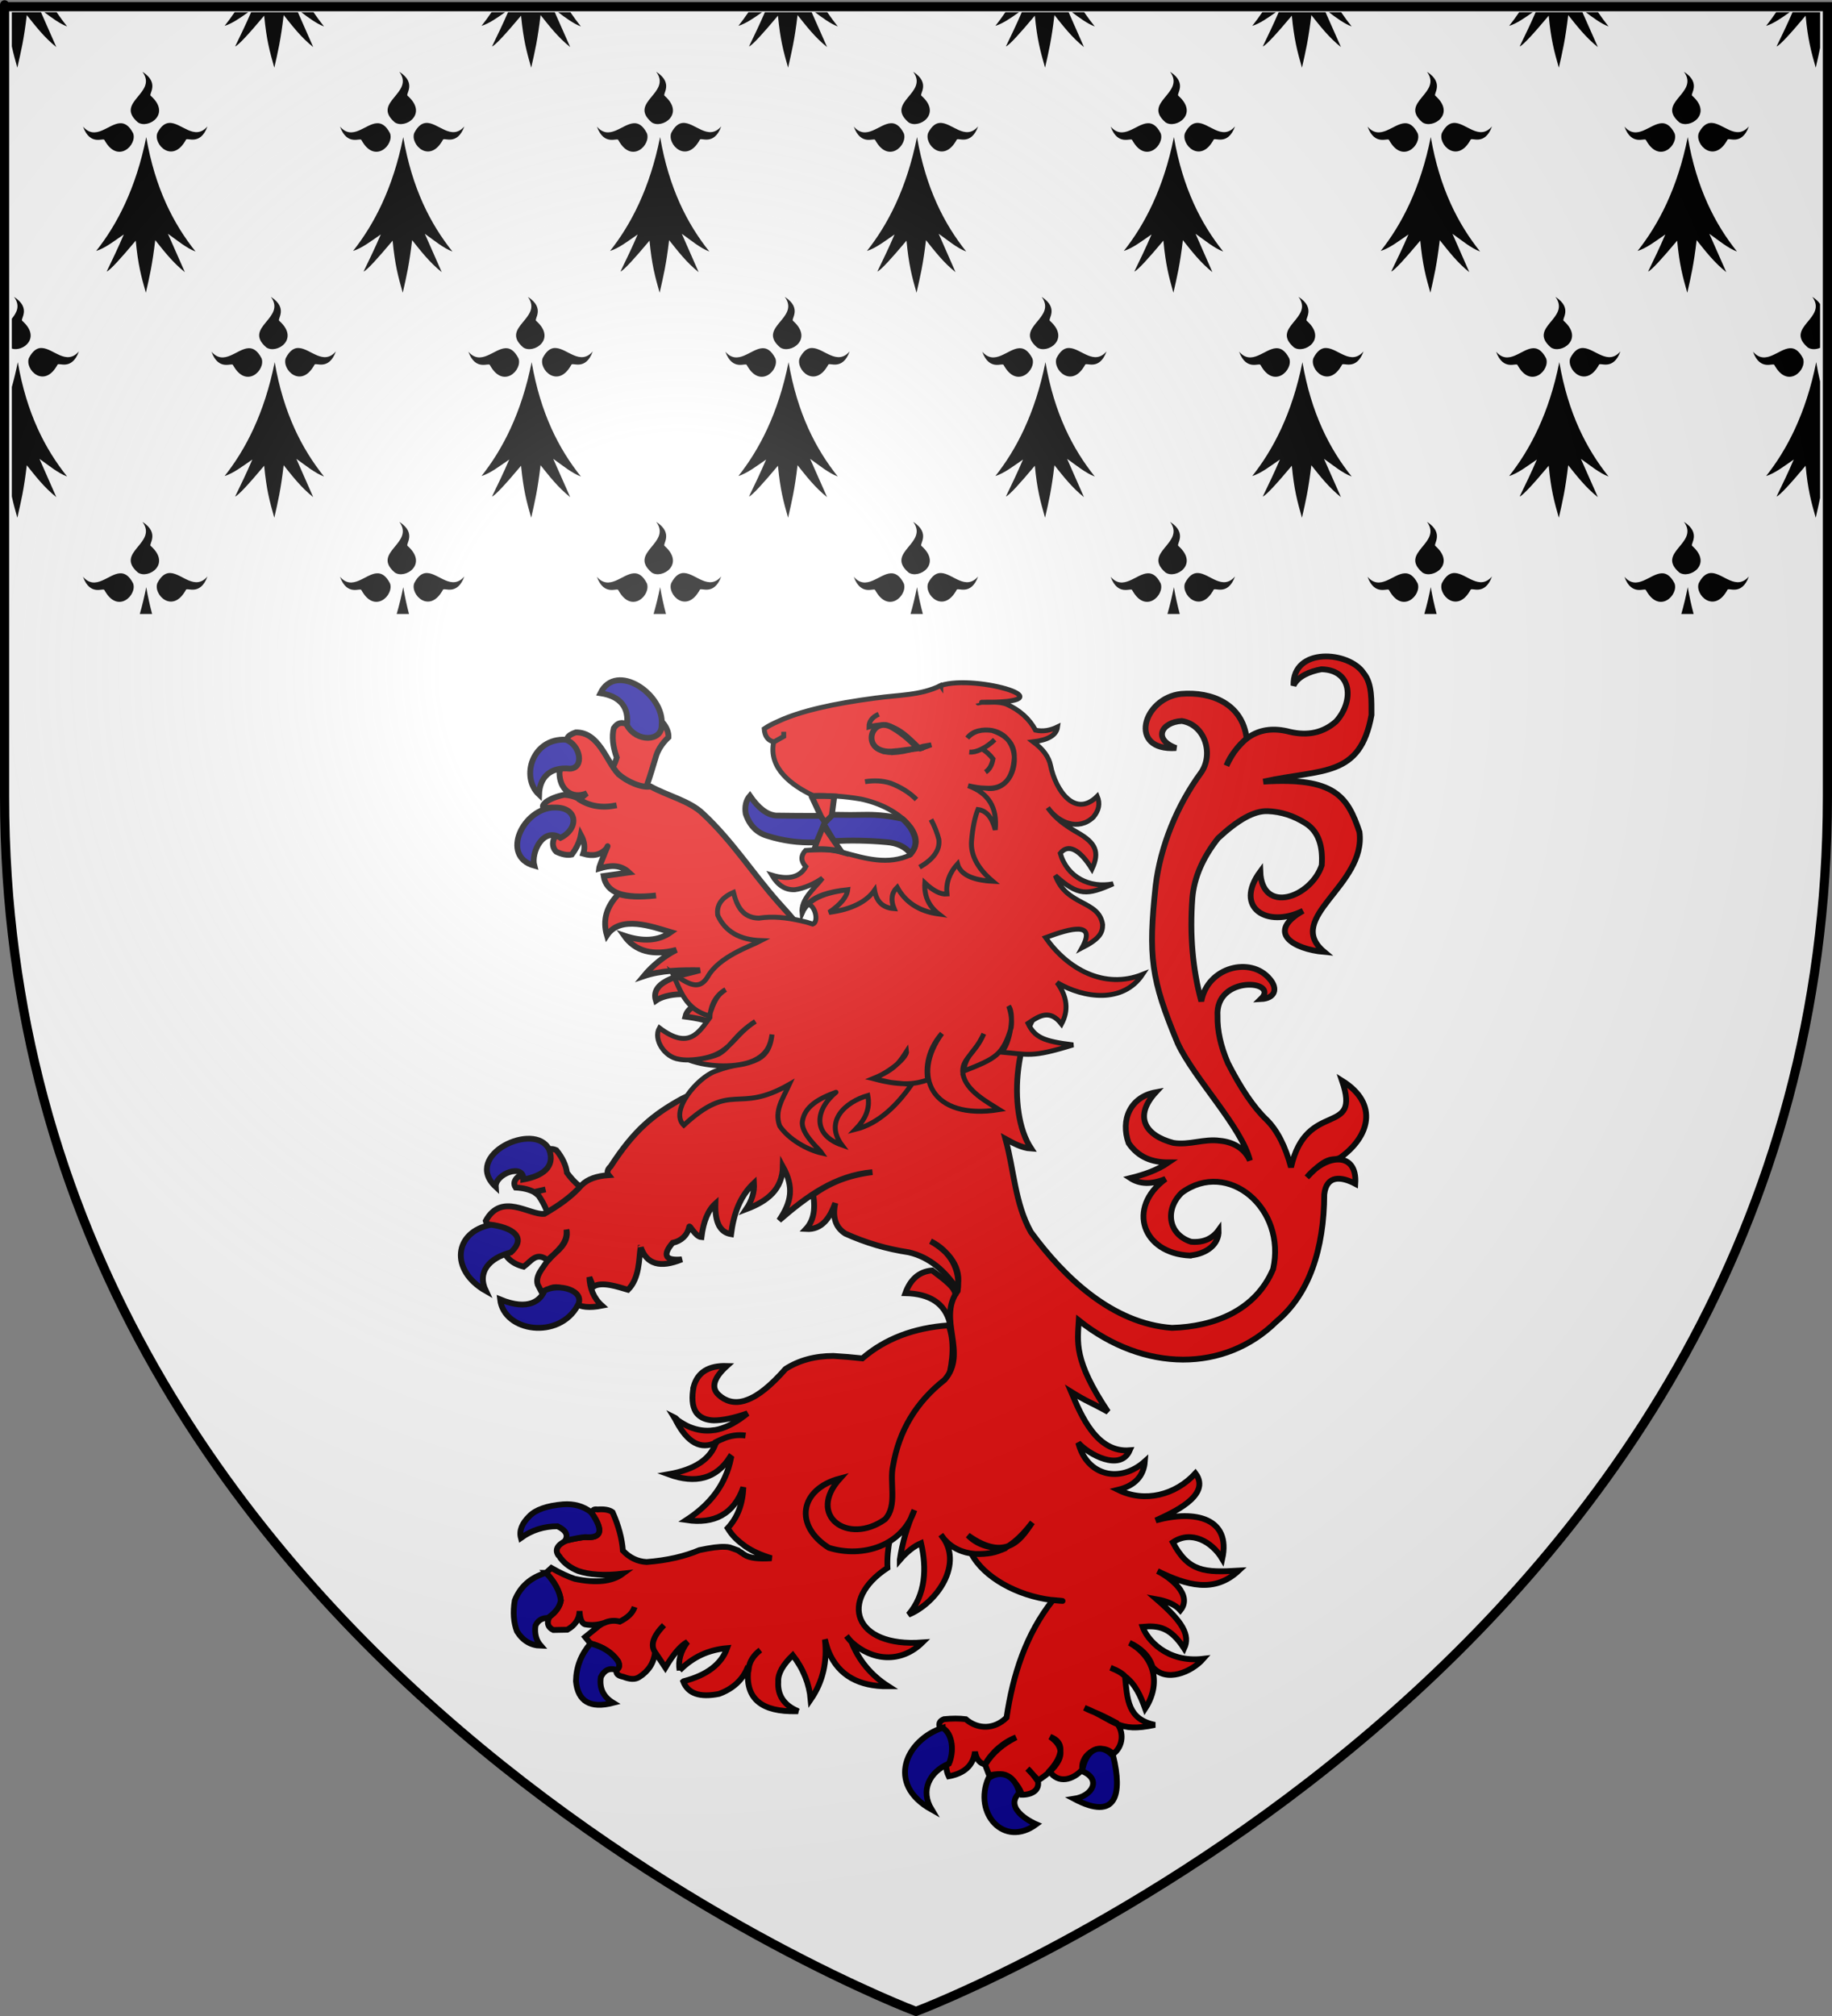
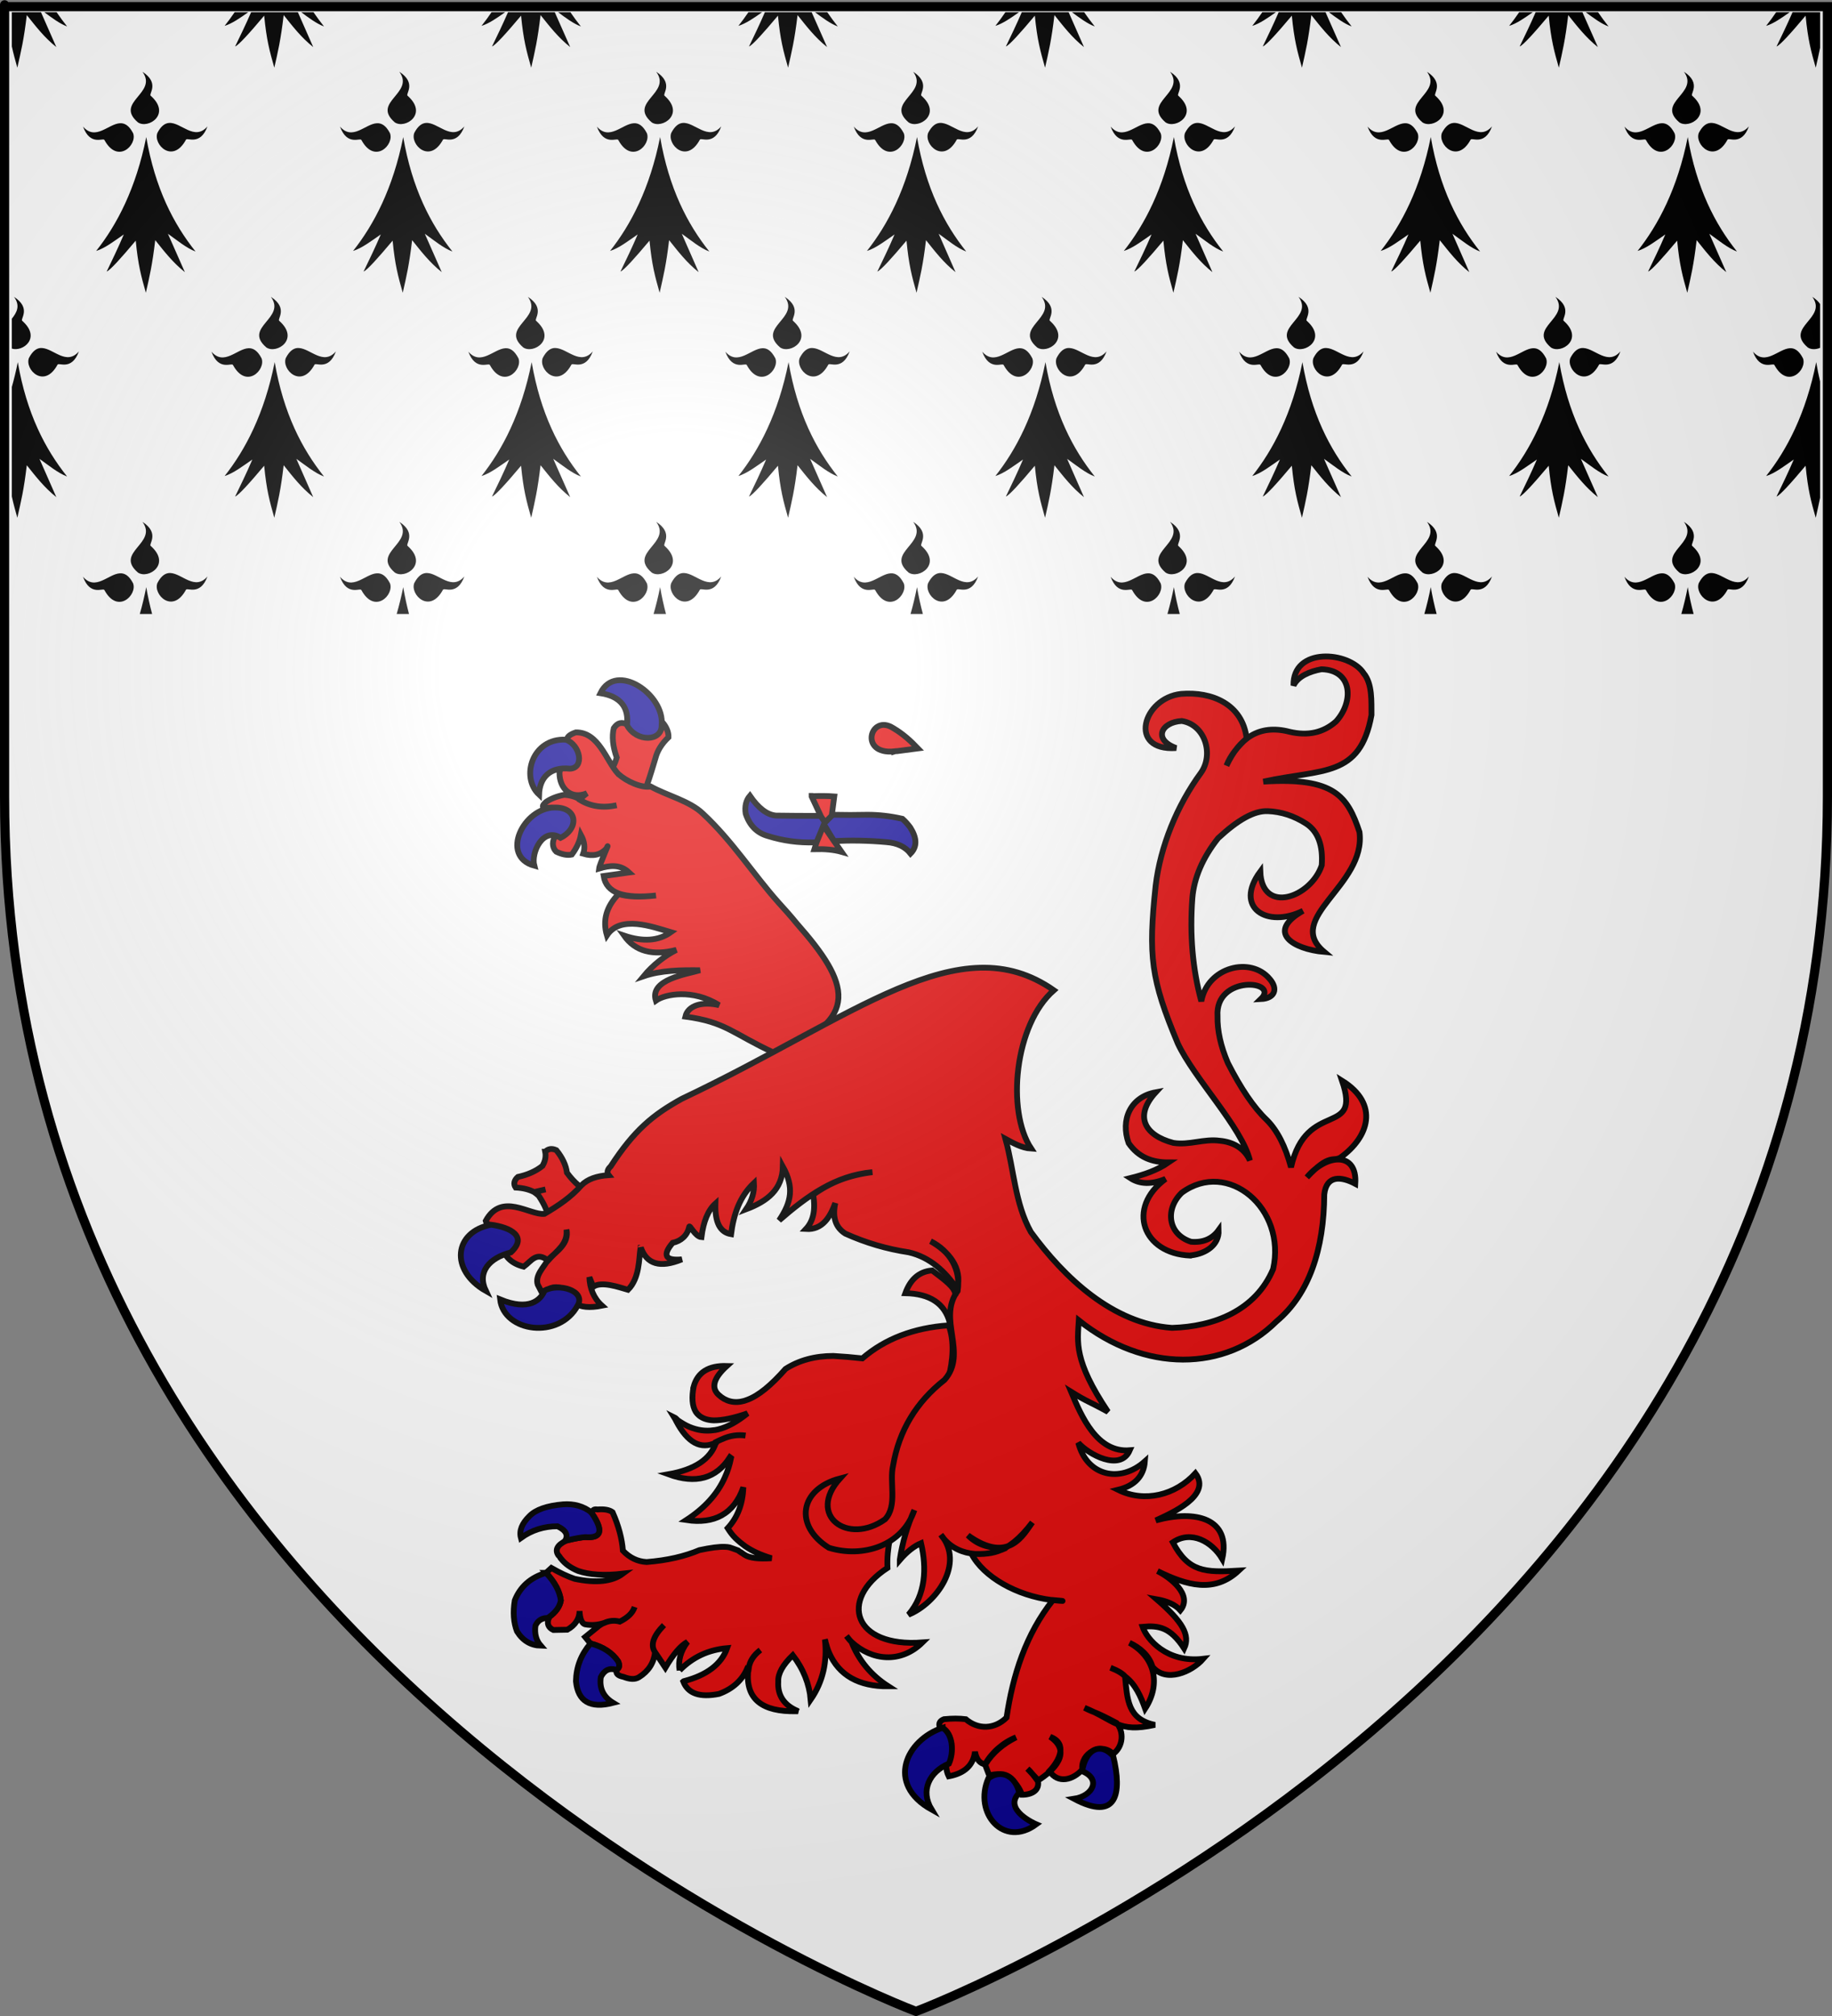
<svg xmlns="http://www.w3.org/2000/svg" xmlns:ns1="http://sodipodi.sourceforge.net/DTD/sodipodi-0.dtd" xmlns:ns2="http://www.inkscape.org/namespaces/inkscape" xmlns:xlink="http://www.w3.org/1999/xlink" height="660" width="600" version="1.0" id="svg2" ns1:version="0.32" ns2:version="0.47 r22583" ns1:docname="Moncreiffe of that Ilk arms.svg" ns2:export-filename="/Users/olivier/Desktop/Blason Rouge/Blason_Vide_3D.png" ns2:export-xdpi="144" ns2:export-ydpi="144">
  <rect width="100%" height="100%" fill="#808080" stroke="none" />
  <ns1:namedview ns2:window-height="712" ns2:window-width="1024" ns2:pageshadow="2" ns2:pageopacity="0.0" guidetolerance="10.0" gridtolerance="10.0" objecttolerance="10.0" borderopacity="1.0" bordercolor="#666666" pagecolor="#ffffff" id="base" showgrid="false" height="660px" ns2:zoom="0.5" ns2:cx="211.14252" ns2:cy="369.89244" ns2:window-x="-4" ns2:window-y="-4" ns2:current-layer="g2942" ns2:window-maximized="0" />
  <desc id="desc4">Flag of Canton of Valais (Wallis)</desc>
  <defs id="defs6">
    <ns2:perspective ns1:type="inkscape:persp3d" ns2:vp_x="0 : 330 : 1" ns2:vp_y="0 : 1000 : 0" ns2:vp_z="600 : 330 : 1" ns2:persp3d-origin="300 : 220 : 1" id="perspective3886" />
    <linearGradient id="linearGradient2893">
      <stop style="stop-color:white;stop-opacity:0.314;" offset="0" id="stop2895" />
      <stop id="stop2897" offset="0.19" style="stop-color:white;stop-opacity:0.251;" />
      <stop style="stop-color:#6b6b6b;stop-opacity:0.125;" offset="0.6" id="stop2901" />
      <stop style="stop-color:black;stop-opacity:0.125;" offset="1" id="stop2899" />
    </linearGradient>
    <linearGradient id="linearGradient2885">
      <stop id="stop2887" offset="0" style="stop-color:white;stop-opacity:1;" />
      <stop style="stop-color:white;stop-opacity:1;" offset="0.229" id="stop2891" />
      <stop id="stop2889" offset="1" style="stop-color:black;stop-opacity:1;" />
    </linearGradient>
    <linearGradient id="linearGradient2955">
      <stop id="stop2867" offset="0" style="stop-color:#fd0000;stop-opacity:1;" />
      <stop style="stop-color:#e77275;stop-opacity:0.659;" offset="0.5" id="stop2873" />
      <stop style="stop-color:black;stop-opacity:0.323;" offset="1" id="stop2959" />
    </linearGradient>
    <radialGradient ns2:collect="always" xlink:href="#linearGradient2955" id="radialGradient2961" cx="225.524" cy="218.901" fx="225.524" fy="218.901" r="300" gradientTransform="matrix(-4.167939e-4,2.183,-1.884,-3.599562e-4,615.597,-289.121)" gradientUnits="userSpaceOnUse" />
    <polygon id="star" transform="scale(53,53)" points="0,-1 0.588,0.809 -0.951,-0.309 0.951,-0.309 -0.588,0.809 0,-1 " />
    <clipPath id="clip">
      <path d="M 0,-200 L 0,600 L 300,600 L 300,-200 L 0,-200 z " id="path10" />
    </clipPath>
    <radialGradient ns2:collect="always" xlink:href="#linearGradient2955" id="radialGradient1911" gradientUnits="userSpaceOnUse" gradientTransform="matrix(-4.167939e-4,2.183,-1.884,-3.599562e-4,615.597,-289.121)" cx="225.524" cy="218.901" fx="225.524" fy="218.901" r="300" />
    <radialGradient ns2:collect="always" xlink:href="#linearGradient2955" id="radialGradient2865" gradientUnits="userSpaceOnUse" gradientTransform="matrix(0,1.749,-1.593,-1.049767e-7,551.788,-191.29)" cx="225.524" cy="218.901" fx="225.524" fy="218.901" r="300" />
    <radialGradient ns2:collect="always" xlink:href="#linearGradient2955" id="radialGradient2871" gradientUnits="userSpaceOnUse" gradientTransform="matrix(0,1.386,-1.323,-5.741131e-8,-158.082,-109.541)" cx="225.524" cy="218.901" fx="225.524" fy="218.901" r="300" />
    <radialGradient ns2:collect="always" xlink:href="#linearGradient2893" id="radialGradient3163" gradientUnits="userSpaceOnUse" gradientTransform="matrix(1.353,0,0,1.349,-77.629,-85.747)" cx="221.445" cy="226.331" fx="221.445" fy="226.331" r="300" />
    <ns2:perspective id="perspective4125" ns2:persp3d-origin="0.5 : 0.33333333 : 1" ns2:vp_z="1 : 0.5 : 1" ns2:vp_y="0 : 1000 : 0" ns2:vp_x="0 : 0.5 : 1" ns1:type="inkscape:persp3d" />
    <ns2:perspective id="perspective4738" ns2:persp3d-origin="0.5 : 0.33333333 : 1" ns2:vp_z="1 : 0.5 : 1" ns2:vp_y="0 : 1000 : 0" ns2:vp_x="0 : 0.5 : 1" ns1:type="inkscape:persp3d" />
    <ns2:perspective id="perspective5010" ns2:persp3d-origin="0.5 : 0.33333333 : 1" ns2:vp_z="1 : 0.5 : 1" ns2:vp_y="0 : 1000 : 0" ns2:vp_x="0 : 0.5 : 1" ns1:type="inkscape:persp3d" />
    <ns2:perspective id="perspective5686" ns2:persp3d-origin="0.5 : 0.33333333 : 1" ns2:vp_z="1 : 0.5 : 1" ns2:vp_y="0 : 1000 : 0" ns2:vp_x="0 : 0.5 : 1" ns1:type="inkscape:persp3d" />
  </defs>
  <g ns2:groupmode="layer" id="layer3" ns2:label="Fond écu" style="display:inline">
    <path id="path2855" style="fill:#ffffff;fill-opacity:1;fill-rule:evenodd;stroke:none" d="m 300,658.5 c 0,0 298.5,-112.32 298.5,-397.772 0,-285.452 0,-258.552 0,-258.552 l -597,0 0,258.552 C 1.5,546.18 300,658.5 300,658.5 z" ns1:nodetypes="cccccc" />
    <g style="display:inline;stroke:none" id="g2942" transform="matrix(0.992,0,0,1,2.388,2.5)">
      <rect y="1.5" x="1.5" height="197" width="597" id="rect2792" style="color:#000000;fill:#ffffff;fill-opacity:1;fill-rule:nonzero;stroke:none;stroke-width:3;stroke-linecap:butt;stroke-linejoin:miter;stroke-miterlimit:4;stroke-opacity:1;stroke-dasharray:none;stroke-dashoffset:0;marker:none;visibility:visible;display:inline;overflow:visible" />
      <path id="path1883" d="m 1.5,1.5 0,11.188 c 0.517,2.355 1.101,4.492 1.812,6.969 1.228,-5.363 2.15,-9.069 3.125,-17.219 2.937,3.644 5.776,7.343 9.75,10.469 L 11.125,1.5 1.5,1.5 z m 10.719,0 C 14.663,3.287 17.242,5.233 19.75,6.156 18.56,4.679 17.401,3.132 16.281,1.5 l -4.062,0 z m 62.844,0 C 73.982,3.086 72.871,4.568 71.75,5.969 74.191,5.237 76.893,3.361 79.562,1.5 l -4.5,0 z m 5.438,0 c -1.759,4.025 -3.523,7.604 -5.281,11.219 1.13,-0.419 4.722,-4.332 9.594,-10.094 0.764,7.922 1.801,11.66 3.344,17.031 C 89.384,14.294 90.275,10.587 91.25,2.438 94.187,6.082 97.026,9.78 101,12.906 L 95.938,1.5 80.5,1.5 z m 16.531,0 c 2.441,1.787 5.023,3.733 7.531,4.656 C 103.372,4.679 102.213,3.132 101.094,1.5 l -4.062,0 z m 62.844,0 c -1.08,1.584 -2.193,3.07 -3.312,4.469 2.441,-0.732 5.143,-2.608 7.812,-4.469 l -4.5,0 z m 5.438,0 c -1.759,4.025 -3.523,7.604 -5.281,11.219 1.13,-0.419 4.722,-4.332 9.594,-10.094 0.764,7.922 1.801,11.66 3.344,17.031 1.228,-5.363 2.119,-9.069 3.094,-17.219 2.937,3.644 5.808,7.343 9.781,10.469 L 180.75,1.5 l -15.438,0 z m 16.531,0 c 2.441,1.787 5.023,3.733 7.531,4.656 C 188.185,4.679 187.025,3.132 185.906,1.5 l -4.062,0 z m 62.844,0 c -1.08,1.584 -2.193,3.07 -3.312,4.469 2.444,-0.733 5.168,-2.606 7.844,-4.469 l -4.531,0 z m 5.438,0 c -1.758,4.024 -3.492,7.605 -5.25,11.219 1.13,-0.419 4.691,-4.332 9.562,-10.094 0.764,7.922 1.801,11.66 3.344,17.031 1.228,-5.363 2.15,-9.069 3.125,-17.219 2.937,3.644 5.776,7.343 9.75,10.469 L 265.562,1.5 250.125,1.5 z m 16.531,0 c 2.444,1.787 5.023,3.733 7.531,4.656 C 272.997,4.679 271.838,3.132 270.719,1.5 l -4.062,0 z m 62.875,0 c -1.081,1.586 -2.192,3.068 -3.312,4.469 2.444,-0.733 5.14,-2.606 7.812,-4.469 l -4.5,0 z m 5.406,0 c -1.758,4.024 -3.492,7.605 -5.25,11.219 1.13,-0.419 4.691,-4.332 9.562,-10.094 0.764,7.922 1.832,11.66 3.375,17.031 1.228,-5.363 2.119,-9.069 3.094,-17.219 2.937,3.644 5.776,7.343 9.75,10.469 L 350.406,1.5 334.938,1.5 z m 16.562,0 c 2.441,1.787 5.023,3.733 7.531,4.656 -1.19,-1.477 -2.38,-3.024 -3.5,-4.656 L 351.5,1.5 z m 62.844,0 c -1.082,1.586 -2.192,3.068 -3.312,4.469 2.444,-0.733 5.14,-2.606 7.812,-4.469 l -4.5,0 z m 5.406,0 c -1.758,4.024 -3.492,7.605 -5.25,11.219 1.13,-0.419 4.722,-4.332 9.594,-10.094 0.764,7.922 1.801,11.66 3.344,17.031 1.228,-5.363 2.119,-9.069 3.094,-17.219 2.937,3.644 5.808,7.343 9.781,10.469 L 435.219,1.5 419.75,1.5 z m 16.562,0 c 2.441,1.787 5.023,3.733 7.531,4.656 C 442.653,4.679 441.494,3.132 440.375,1.5 l -4.062,0 z m 62.844,0 c -1.082,1.586 -2.192,3.068 -3.312,4.469 2.441,-0.732 5.14,-2.608 7.812,-4.469 l -4.5,0 z m 5.438,0 c -1.758,4.024 -3.523,7.605 -5.281,11.219 1.13,-0.419 4.722,-4.332 9.594,-10.094 0.764,7.922 1.801,11.66 3.344,17.031 1.228,-5.363 2.119,-9.069 3.094,-17.219 2.937,3.644 5.808,7.343 9.781,10.469 L 520.031,1.5 l -15.438,0 z m 16.531,0 c 2.444,1.787 5.023,3.733 7.531,4.656 C 527.466,4.679 526.307,3.132 525.188,1.5 l -4.062,0 z M 584,1.5 c -1.081,1.586 -2.192,3.068 -3.312,4.469 2.441,-0.732 5.112,-2.608 7.781,-4.469 L 584,1.5 z m 5.406,0 c -1.758,4.024 -3.523,7.605 -5.281,11.219 1.13,-0.419 4.722,-4.332 9.594,-10.094 0.764,7.922 1.801,11.66 3.344,17.031 0.527,-2.302 0.998,-4.328 1.438,-6.5 l 0,-11.656 -9.094,0 z M 44.625,21 c 5.203,7.059 -9.344,9.881 -1.5,16.562 3.345,2.269 11.115,-2.652 4.25,-8.688 -0.887,-0.517 3.13,-4.089 -2.75,-7.875 z m 84.812,0 c 5.203,7.059 -9.344,9.881 -1.5,16.562 3.345,2.269 11.115,-2.652 4.25,-8.688 -0.887,-0.517 3.13,-4.089 -2.75,-7.875 z m 84.812,0 c 5.203,7.059 -9.344,9.881 -1.5,16.562 3.345,2.269 11.146,-2.652 4.281,-8.688 C 216.144,28.358 220.13,24.786 214.25,21 z m 84.844,0 c 5.203,7.059 -9.375,9.881 -1.531,16.562 3.345,2.269 11.146,-2.652 4.281,-8.688 -0.887,-0.517 3.13,-4.089 -2.75,-7.875 z m 84.812,0 c 5.203,7.059 -9.344,9.881 -1.5,16.562 3.345,2.269 11.115,-2.652 4.25,-8.688 -0.887,-0.517 3.13,-4.089 -2.75,-7.875 z m 84.812,0 c 5.203,7.059 -9.344,9.881 -1.5,16.562 3.345,2.269 11.146,-2.652 4.281,-8.688 -0.887,-0.517 3.099,-4.089 -2.781,-7.875 z m 84.844,0 c 5.203,7.059 -9.375,9.881 -1.531,16.562 3.345,2.269 11.146,-2.652 4.281,-8.688 -0.887,-0.517 3.13,-4.089 -2.75,-7.875 z M 53.375,37.75 c -1.324,0.111 -2.61,0.972 -3.812,3.25 -1.485,3.759 5.012,10.296 9.406,2.281 0.311,-0.978 4.712,2.157 7.125,-4.406 C 61.777,43.837 57.347,37.416 53.375,37.75 z m 84.812,0 c -1.324,0.111 -2.61,0.972 -3.812,3.25 -1.485,3.759 5.043,10.296 9.438,2.281 0.311,-0.978 4.681,2.157 7.094,-4.406 -4.317,4.962 -8.746,-1.459 -12.719,-1.125 z m 84.812,0 c -1.324,0.111 -2.578,0.972 -3.781,3.25 -1.485,3.759 5.012,10.296 9.406,2.281 0.311,-0.978 4.681,2.157 7.094,-4.406 C 231.402,43.837 226.972,37.416 223,37.75 z m 84.812,0 c -1.324,0.111 -2.578,0.972 -3.781,3.25 -1.485,3.759 5.012,10.296 9.406,2.281 0.311,-0.978 4.681,2.157 7.094,-4.406 -4.317,4.962 -8.746,-1.459 -12.719,-1.125 z m 84.844,0 c -1.324,0.111 -2.61,0.972 -3.812,3.25 -1.485,3.759 5.012,10.296 9.406,2.281 0.311,-0.978 4.681,2.157 7.094,-4.406 -4.317,4.962 -8.715,-1.459 -12.688,-1.125 z m 84.812,0 c -1.324,0.111 -2.61,0.972 -3.812,3.25 -1.485,3.759 5.043,10.296 9.438,2.281 0.311,-0.978 4.681,2.157 7.094,-4.406 -4.317,4.962 -8.746,-1.459 -12.719,-1.125 z m 84.812,0 c -1.324,0.111 -2.61,0.972 -3.812,3.25 -1.485,3.759 5.043,10.296 9.438,2.281 0.311,-0.978 4.681,2.157 7.094,-4.406 -4.317,4.962 -8.746,-1.459 -12.719,-1.125 z M 37.219,37.844 C 33.377,38.032 29.137,43.693 25,38.938 c 2.413,6.563 6.783,3.459 7.094,4.438 4.395,8.014 10.922,1.477 9.438,-2.281 -1.353,-2.562 -2.809,-3.324 -4.312,-3.25 z m 84.812,0 c -3.842,0.188 -8.05,5.849 -12.188,1.094 2.413,6.563 6.783,3.459 7.094,4.438 4.395,8.014 10.891,1.477 9.406,-2.281 -1.353,-2.562 -2.809,-3.324 -4.312,-3.25 z m 84.844,0 c -3.842,0.188 -8.082,5.849 -12.219,1.094 2.413,6.563 6.783,3.459 7.094,4.438 4.395,8.014 10.891,1.477 9.406,-2.281 -1.353,-2.562 -2.778,-3.324 -4.281,-3.25 z m 84.812,0 c -3.842,0.188 -8.082,5.849 -12.219,1.094 2.413,6.563 6.783,3.459 7.094,4.438 4.395,8.014 10.891,1.477 9.406,-2.281 -1.353,-2.562 -2.778,-3.324 -4.281,-3.25 z m 84.812,0 c -3.842,0.188 -8.082,5.849 -12.219,1.094 2.413,6.563 6.814,3.459 7.125,4.438 4.394,8.014 10.86,1.477 9.375,-2.281 -1.353,-2.562 -2.778,-3.324 -4.281,-3.25 z m 84.844,0 c -3.842,0.188 -8.113,5.849 -12.25,1.094 2.413,6.563 6.814,3.459 7.125,4.438 4.395,8.014 10.891,1.477 9.406,-2.281 -1.353,-2.562 -2.778,-3.324 -4.281,-3.25 z m 84.812,0 c -3.842,0.188 -8.113,5.849 -12.25,1.094 2.413,6.563 6.814,3.459 7.125,4.438 4.395,8.014 10.891,1.477 9.406,-2.281 -1.353,-2.562 -2.778,-3.324 -4.281,-3.25 z M 45.875,42.375 c -3.383,16.816 -9.68,28.722 -16.531,37.281 2.848,-0.854 6.029,-3.281 9.125,-5.406 -1.893,4.41 -3.763,8.265 -5.656,12.156 1.13,-0.419 4.722,-4.363 9.594,-10.125 0.764,7.922 1.801,11.691 3.344,17.062 1.228,-5.363 2.119,-9.069 3.094,-17.219 2.937,3.644 5.808,7.343 9.781,10.469 l -5.594,-12.562 c 2.881,2.014 6.07,4.689 9.125,5.812 C 54.913,70.857 48.799,59.193 45.875,42.375 z m 84.844,0 c -3.383,16.816 -9.711,28.722 -16.562,37.281 2.848,-0.854 6.061,-3.281 9.156,-5.406 -1.893,4.41 -3.794,8.265 -5.688,12.156 1.13,-0.419 4.722,-4.363 9.594,-10.125 0.764,7.922 1.801,11.691 3.344,17.062 1.228,-5.363 2.119,-9.069 3.094,-17.219 2.937,3.644 5.808,7.343 9.781,10.469 l -5.594,-12.562 c 2.881,2.014 6.07,4.689 9.125,5.812 -7.243,-8.987 -13.326,-20.651 -16.25,-37.469 z m 84.812,0 C 212.148,59.191 205.851,71.097 199,79.656 c 2.848,-0.854 6.029,-3.281 9.125,-5.406 -1.893,4.41 -3.794,8.265 -5.688,12.156 1.13,-0.419 4.722,-4.363 9.594,-10.125 0.764,7.922 1.801,11.691 3.344,17.062 1.228,-5.363 2.15,-9.069 3.125,-17.219 2.937,3.644 5.776,7.343 9.75,10.469 l -5.562,-12.562 c 2.881,2.014 6.039,4.689 9.094,5.812 -7.243,-8.987 -13.326,-20.651 -16.25,-37.469 z m 84.812,0 c -3.383,16.816 -9.68,28.722 -16.531,37.281 2.848,-0.854 6.029,-3.281 9.125,-5.406 -1.893,4.41 -3.794,8.265 -5.688,12.156 1.13,-0.419 4.754,-4.363 9.625,-10.125 0.764,7.922 1.77,11.691 3.312,17.062 1.228,-5.363 2.15,-9.069 3.125,-17.219 2.937,3.644 5.776,7.343 9.75,10.469 L 307.5,74.031 c 2.881,2.014 6.039,4.689 9.094,5.812 -7.243,-8.987 -13.326,-20.651 -16.25,-37.469 z m 84.812,0 c -3.383,16.816 -9.68,28.722 -16.531,37.281 2.848,-0.854 6.061,-3.281 9.156,-5.406 -1.893,4.41 -3.794,8.265 -5.688,12.156 1.13,-0.419 4.722,-4.363 9.594,-10.125 0.764,7.922 1.77,11.691 3.312,17.062 1.228,-5.363 2.15,-9.069 3.125,-17.219 2.937,3.644 5.776,7.343 9.75,10.469 l -5.562,-12.562 c 2.881,2.014 6.07,4.689 9.125,5.812 C 394.195,70.857 388.081,59.193 385.156,42.375 z m 84.812,0 c -3.383,16.816 -9.68,28.722 -16.531,37.281 2.848,-0.854 6.061,-3.281 9.156,-5.406 -1.893,4.41 -3.794,8.265 -5.688,12.156 1.13,-0.419 4.722,-4.363 9.594,-10.125 0.764,7.922 1.801,11.691 3.344,17.062 1.228,-5.363 2.119,-9.069 3.094,-17.219 2.937,3.644 5.776,7.343 9.75,10.469 l -5.562,-12.562 c 2.881,2.014 6.07,4.689 9.125,5.812 C 479.007,70.857 472.893,59.193 469.969,42.375 z m 84.844,0 c -3.383,16.816 -9.711,28.722 -16.562,37.281 2.848,-0.854 6.061,-3.281 9.156,-5.406 -1.893,4.41 -3.794,8.265 -5.688,12.156 1.13,-0.419 4.722,-4.363 9.594,-10.125 0.764,7.922 1.801,11.691 3.344,17.062 1.228,-5.363 2.119,-9.069 3.094,-17.219 2.937,3.644 5.808,7.343 9.781,10.469 l -5.594,-12.562 c 2.881,2.014 6.07,4.689 9.125,5.812 -7.243,-8.987 -13.326,-20.651 -16.25,-37.469 z M 2.219,94.688 C 4.375,97.613 3.129,99.793 1.5,101.844 l 0,9.781 c 3.606,1.161 9.833,-3.467 3.469,-9.062 -0.887,-0.517 3.13,-4.089 -2.75,-7.875 z m 84.812,0 c 5.203,7.059 -9.344,9.881 -1.5,16.562 3.345,2.269 11.146,-2.652 4.281,-8.688 -0.887,-0.517 3.099,-4.089 -2.781,-7.875 z m 84.844,0 c 5.203,7.059 -9.375,9.881 -1.531,16.562 3.345,2.269 11.146,-2.652 4.281,-8.688 -0.887,-0.517 3.13,-4.089 -2.75,-7.875 z m 84.812,0 c 5.203,7.059 -9.375,9.881 -1.531,16.562 3.345,2.269 11.146,-2.652 4.281,-8.688 -0.887,-0.517 3.13,-4.089 -2.75,-7.875 z m 84.812,0 c 5.203,7.059 -9.344,9.881 -1.5,16.562 3.345,2.269 11.115,-2.652 4.25,-8.688 -0.887,-0.517 3.13,-4.089 -2.75,-7.875 z m 84.812,0 c 5.203,7.059 -9.344,9.881 -1.5,16.562 3.345,2.269 11.115,-2.652 4.25,-8.688 -0.887,-0.517 3.13,-4.089 -2.75,-7.875 z m 84.812,0 c 5.203,7.059 -9.344,9.881 -1.5,16.562 3.345,2.269 11.115,-2.652 4.25,-8.688 -0.887,-0.517 3.13,-4.089 -2.75,-7.875 z m 84.812,0 c 5.203,7.059 -9.344,9.881 -1.5,16.562 1.098,0.744 2.683,0.714 4.062,0.125 l 0,-14.344 c -0.498,-0.762 -1.308,-1.536 -2.562,-2.344 z m -585.031,16.75 c -1.301,0.134 -2.566,1.008 -3.75,3.25 -1.485,3.759 5.012,10.264 9.406,2.25 0.311,-0.978 4.681,2.157 7.094,-4.406 -4.137,4.755 -8.346,-0.906 -12.188,-1.094 -0.188,-0.009 -0.377,-0.019 -0.562,0 z m 84.812,0 c -1.301,0.134 -2.566,1.008 -3.75,3.25 -1.485,3.759 5.043,10.264 9.438,2.25 0.311,-0.978 4.681,2.157 7.094,-4.406 -4.137,4.755 -8.377,-0.906 -12.219,-1.094 -0.188,-0.009 -0.377,-0.019 -0.562,0 z m 84.812,0 c -1.304,0.134 -2.566,1.008 -3.75,3.25 -1.485,3.759 5.043,10.264 9.438,2.25 0.311,-0.978 4.681,2.157 7.094,-4.406 -4.137,4.755 -8.377,-0.906 -12.219,-1.094 -0.188,-0.009 -0.376,-0.019 -0.562,0 z m 84.812,0 c -1.301,0.134 -2.535,1.008 -3.719,3.25 -1.485,3.759 5.012,10.264 9.406,2.25 0.311,-0.978 4.681,2.157 7.094,-4.406 -4.137,4.755 -8.377,-0.906 -12.219,-1.094 -0.188,-0.009 -0.377,-0.019 -0.562,0 z m 84.812,0 c -1.301,0.134 -2.535,1.008 -3.719,3.25 -1.485,3.759 5.012,10.264 9.406,2.25 0.311,-0.978 4.681,2.157 7.094,-4.406 -4.137,4.755 -8.377,-0.906 -12.219,-1.094 -0.188,-0.009 -0.377,-0.019 -0.562,0 z m 84.844,0 c -1.304,0.134 -2.566,1.008 -3.75,3.25 -1.485,3.759 5.012,10.264 9.406,2.25 0.311,-0.978 4.712,2.157 7.125,-4.406 -4.137,4.755 -8.377,-0.906 -12.219,-1.094 -0.188,-0.009 -0.376,-0.019 -0.562,0 z m 84.812,0 c -1.301,0.134 -2.566,1.008 -3.75,3.25 -1.485,3.759 5.043,10.264 9.438,2.25 0.311,-0.978 4.681,2.157 7.094,-4.406 -4.137,4.755 -8.377,-0.906 -12.219,-1.094 -0.188,-0.009 -0.377,-0.019 -0.562,0 z M 79.625,111.5 c -3.842,0.188 -8.082,5.88 -12.219,1.125 2.413,6.563 6.814,3.428 7.125,4.406 4.395,8.014 10.891,1.509 9.406,-2.25 C 82.584,112.219 81.128,111.427 79.625,111.5 z m 84.844,0 c -3.842,0.188 -8.113,5.88 -12.25,1.125 2.413,6.563 6.814,3.428 7.125,4.406 4.395,8.014 10.891,1.509 9.406,-2.25 -1.353,-2.562 -2.778,-3.355 -4.281,-3.281 z m 84.812,0 c -3.842,0.188 -8.082,5.88 -12.219,1.125 2.413,6.563 6.783,3.428 7.094,4.406 4.395,8.014 10.891,1.509 9.406,-2.25 -1.353,-2.562 -2.778,-3.355 -4.281,-3.281 z m 84.812,0 c -3.842,0.188 -8.082,5.88 -12.219,1.125 2.413,6.563 6.783,3.428 7.094,4.406 4.395,8.014 10.922,1.509 9.438,-2.25 -1.353,-2.562 -2.809,-3.355 -4.312,-3.281 z m 84.812,0 c -3.842,0.188 -8.082,5.88 -12.219,1.125 2.413,6.563 6.783,3.428 7.094,4.406 4.395,8.014 10.922,1.509 9.438,-2.25 -1.353,-2.562 -2.809,-3.355 -4.312,-3.281 z m 84.812,0 c -3.842,0.188 -8.05,5.88 -12.188,1.125 2.413,6.563 6.783,3.428 7.094,4.406 4.395,8.014 10.891,1.509 9.406,-2.25 -1.353,-2.562 -2.809,-3.355 -4.312,-3.281 z m 84.844,0 c -3.842,0.188 -8.082,5.88 -12.219,1.125 2.413,6.563 6.783,3.428 7.094,4.406 4.394,8.014 10.891,1.509 9.406,-2.25 -1.353,-2.562 -2.778,-3.355 -4.281,-3.281 z M 3.469,116.062 c -0.575,2.856 -1.237,5.544 -1.969,8.125 l 0,35.844 c 0.517,2.352 1.101,4.492 1.812,6.969 1.228,-5.363 2.15,-9.038 3.125,-17.188 2.937,3.644 5.776,7.311 9.75,10.438 L 10.625,147.719 c 2.881,2.014 6.07,4.657 9.125,5.781 C 12.507,144.513 6.393,132.88 3.469,116.062 z m 84.812,0 c -3.383,16.816 -9.68,28.722 -16.531,37.281 2.848,-0.854 6.061,-3.281 9.156,-5.406 -1.893,4.41 -3.794,8.234 -5.688,12.125 1.13,-0.419 4.722,-4.332 9.594,-10.094 0.764,7.921 1.801,11.66 3.344,17.031 1.228,-5.363 2.119,-9.038 3.094,-17.188 2.937,3.644 5.776,7.311 9.75,10.438 l -5.562,-12.531 c 2.881,2.014 6.07,4.657 9.125,5.781 -7.243,-8.987 -13.357,-20.62 -16.281,-37.438 z m 84.844,0 c -3.383,16.816 -9.711,28.722 -16.562,37.281 2.848,-0.854 6.061,-3.281 9.156,-5.406 -1.893,4.41 -3.794,8.234 -5.688,12.125 1.13,-0.419 4.722,-4.332 9.594,-10.094 0.764,7.921 1.801,11.66 3.344,17.031 1.228,-5.363 2.119,-9.038 3.094,-17.188 2.937,3.644 5.808,7.311 9.781,10.438 L 180.25,147.719 c 2.881,2.014 6.07,4.657 9.125,5.781 -7.243,-8.987 -13.326,-20.62 -16.25,-37.438 z m 84.812,0 c -3.383,16.816 -9.711,28.722 -16.562,37.281 2.848,-0.854 6.061,-3.281 9.156,-5.406 -1.893,4.41 -3.763,8.234 -5.656,12.125 1.13,-0.419 4.691,-4.332 9.562,-10.094 0.764,7.921 1.801,11.66 3.344,17.031 1.228,-5.363 2.15,-9.038 3.125,-17.188 2.937,3.644 5.776,7.311 9.75,10.438 l -5.594,-12.531 c 2.881,2.014 6.07,4.657 9.125,5.781 -7.243,-8.987 -13.326,-20.62 -16.25,-37.438 z m 84.812,0 c -3.383,16.816 -9.68,28.722 -16.531,37.281 2.848,-0.854 6.029,-3.281 9.125,-5.406 -1.893,4.41 -3.763,8.234 -5.656,12.125 1.13,-0.419 4.691,-4.332 9.562,-10.094 0.764,7.921 1.832,11.66 3.375,17.031 1.228,-5.363 2.119,-9.038 3.094,-17.188 2.937,3.644 5.776,7.311 9.75,10.438 l -5.562,-12.531 c 2.881,2.014 6.07,4.657 9.125,5.781 -7.243,-8.987 -13.357,-20.62 -16.281,-37.438 z m 84.844,0 c -3.383,16.816 -9.711,28.722 -16.562,37.281 2.848,-0.854 6.029,-3.281 9.125,-5.406 -1.893,4.41 -3.763,8.234 -5.656,12.125 1.13,-0.419 4.722,-4.332 9.594,-10.094 0.764,7.921 1.801,11.66 3.344,17.031 1.228,-5.363 2.119,-9.038 3.094,-17.188 2.937,3.644 5.808,7.311 9.781,10.438 l -5.594,-12.531 c 2.881,2.014 6.07,4.657 9.125,5.781 -7.243,-8.987 -13.326,-20.62 -16.25,-37.438 z m 84.812,0 c -3.383,16.816 -9.711,28.722 -16.562,37.281 2.848,-0.854 6.061,-3.281 9.156,-5.406 -1.893,4.41 -3.794,8.234 -5.688,12.125 1.13,-0.419 4.722,-4.332 9.594,-10.094 0.764,7.921 1.801,11.66 3.344,17.031 1.228,-5.363 2.119,-9.038 3.094,-17.188 2.937,3.644 5.808,7.311 9.781,10.438 l -5.594,-12.531 c 2.881,2.014 6.07,4.657 9.125,5.781 -7.243,-8.987 -13.326,-20.62 -16.25,-37.438 z m 84.812,0 c -3.383,16.816 -9.68,28.722 -16.531,37.281 2.848,-0.854 6.029,-3.281 9.125,-5.406 -1.893,4.41 -3.794,8.234 -5.688,12.125 1.13,-0.419 4.722,-4.332 9.594,-10.094 0.764,7.921 1.801,11.66 3.344,17.031 0.527,-2.302 0.998,-4.328 1.438,-6.5 l 0,-38.125 c -0.485,-2.023 -0.9,-4.119 -1.281,-6.312 z M 44.625,168.344 c 5.203,7.059 -9.344,9.912 -1.5,16.594 3.345,2.269 11.115,-2.652 4.25,-8.688 -0.887,-0.517 3.13,-4.12 -2.75,-7.906 z m 84.812,0 c 5.203,7.059 -9.344,9.912 -1.5,16.594 3.345,2.269 11.115,-2.652 4.25,-8.688 -0.887,-0.517 3.13,-4.12 -2.75,-7.906 z m 84.812,0 c 5.203,7.059 -9.344,9.912 -1.5,16.594 3.345,2.269 11.146,-2.652 4.281,-8.688 -0.887,-0.517 3.099,-4.12 -2.781,-7.906 z m 84.844,0 c 5.203,7.059 -9.375,9.912 -1.531,16.594 3.345,2.269 11.146,-2.652 4.281,-8.688 -0.887,-0.517 3.13,-4.12 -2.75,-7.906 z m 84.812,0 c 5.203,7.059 -9.344,9.912 -1.5,16.594 3.345,2.269 11.115,-2.652 4.25,-8.688 -0.887,-0.517 3.13,-4.12 -2.75,-7.906 z m 84.812,0 c 5.203,7.059 -9.344,9.912 -1.5,16.594 3.345,2.269 11.146,-2.652 4.281,-8.688 -0.887,-0.517 3.099,-4.12 -2.781,-7.906 z m 84.844,0 c 5.203,7.059 -9.375,9.912 -1.531,16.594 3.345,2.269 11.146,-2.652 4.281,-8.688 -0.887,-0.517 3.13,-4.12 -2.75,-7.906 z m -499.688,16.75 c -1.503,-0.073 -2.959,0.719 -4.312,3.281 -1.485,3.759 5.012,10.264 9.406,2.25 0.311,-0.978 4.712,2.157 7.125,-4.406 -4.137,4.755 -8.377,-0.937 -12.219,-1.125 z m 84.812,0 c -1.503,-0.073 -2.959,0.719 -4.312,3.281 -1.485,3.759 5.043,10.264 9.438,2.25 0.311,-0.978 4.681,2.157 7.094,-4.406 -4.137,4.755 -8.377,-0.937 -12.219,-1.125 z m 84.812,0 c -1.503,-0.073 -2.928,0.719 -4.281,3.281 -1.485,3.759 5.012,10.264 9.406,2.25 0.311,-0.978 4.681,2.157 7.094,-4.406 -4.137,4.755 -8.377,-0.937 -12.219,-1.125 z m 84.844,0 c -1.503,-0.073 -2.959,0.719 -4.312,3.281 -1.485,3.759 5.012,10.264 9.406,2.25 0.311,-0.978 4.681,2.157 7.094,-4.406 -4.137,4.755 -8.346,-0.937 -12.188,-1.125 z m 84.812,0 c -1.503,-0.073 -2.959,0.719 -4.312,3.281 -1.485,3.759 5.012,10.264 9.406,2.25 0.311,-0.978 4.681,2.157 7.094,-4.406 -4.137,4.755 -8.346,-0.937 -12.188,-1.125 z m 84.812,0 c -1.503,-0.073 -2.959,0.719 -4.312,3.281 -1.485,3.759 5.043,10.264 9.438,2.25 0.311,-0.978 4.681,2.157 7.094,-4.406 -4.137,4.755 -8.377,-0.937 -12.219,-1.125 z m 84.812,0 c -1.503,-0.073 -2.959,0.719 -4.312,3.281 -1.485,3.759 5.043,10.264 9.438,2.25 0.311,-0.978 4.681,2.157 7.094,-4.406 -4.137,4.755 -8.377,-0.937 -12.219,-1.125 z m -525.562,0.094 c -3.842,0.188 -8.082,5.88 -12.219,1.125 2.413,6.563 6.783,3.428 7.094,4.406 4.395,8.014 10.922,1.477 9.438,-2.281 -1.353,-2.562 -2.809,-3.324 -4.312,-3.25 z m 84.812,0 c -3.842,0.188 -8.05,5.88 -12.188,1.125 2.413,6.563 6.783,3.428 7.094,4.406 4.395,8.014 10.891,1.477 9.406,-2.281 -1.353,-2.562 -2.809,-3.324 -4.312,-3.25 z m 84.844,0 c -3.842,0.188 -8.082,5.88 -12.219,1.125 2.413,6.563 6.783,3.428 7.094,4.406 4.395,8.014 10.891,1.477 9.406,-2.281 -1.353,-2.562 -2.778,-3.324 -4.281,-3.25 z m 84.812,0 c -3.842,0.188 -8.082,5.88 -12.219,1.125 2.413,6.563 6.783,3.428 7.094,4.406 4.395,8.014 10.891,1.477 9.406,-2.281 -1.353,-2.562 -2.778,-3.324 -4.281,-3.25 z m 84.812,0 c -3.842,0.188 -8.082,5.88 -12.219,1.125 2.413,6.563 6.814,3.428 7.125,4.406 4.394,8.014 10.86,1.477 9.375,-2.281 -1.353,-2.562 -2.778,-3.324 -4.281,-3.25 z m 84.844,0 c -3.842,0.188 -8.113,5.88 -12.25,1.125 2.413,6.563 6.814,3.428 7.125,4.406 4.395,8.014 10.891,1.477 9.406,-2.281 -1.353,-2.562 -2.778,-3.324 -4.281,-3.25 z m 84.812,0 c -3.842,0.188 -8.113,5.88 -12.25,1.125 2.413,6.563 6.814,3.428 7.125,4.406 4.395,8.014 10.891,1.477 9.406,-2.281 -1.353,-2.562 -2.778,-3.324 -4.281,-3.25 z M 45.875,189.719 c -0.62,3.084 -1.322,6.018 -2.125,8.781 l 4.062,0 c -0.74,-2.762 -1.399,-5.685 -1.938,-8.781 z m 84.844,0 c -0.62,3.084 -1.354,6.018 -2.156,8.781 l 4.062,0 c -0.741,-2.762 -1.368,-5.685 -1.906,-8.781 z m 84.812,0 c -0.62,3.084 -1.354,6.018 -2.156,8.781 l 4.094,0 c -0.741,-2.762 -1.399,-5.685 -1.938,-8.781 z m 84.812,0 c -0.62,3.083 -1.322,6.018 -2.125,8.781 l 4.062,0 c -0.74,-2.762 -1.399,-5.685 -1.938,-8.781 z m 84.812,0 c -0.62,3.083 -1.322,6.018 -2.125,8.781 l 4.062,0 c -0.741,-2.762 -1.399,-5.685 -1.938,-8.781 z m 84.812,0 c -0.62,3.083 -1.323,6.018 -2.125,8.781 l 4.062,0 c -0.741,-2.762 -1.399,-5.685 -1.938,-8.781 z m 84.844,0 c -0.62,3.083 -1.322,6.018 -2.125,8.781 l 4.062,0 c -0.74,-2.762 -1.399,-5.685 -1.938,-8.781 z" style="fill:#000000;fill-opacity:1;fill-rule:evenodd;stroke:none;stroke-width:1.5;stroke-linecap:round;stroke-linejoin:round;stroke-miterlimit:4;stroke-opacity:1;stroke-dasharray:none" />
    </g>
  </g>
  <g ns2:groupmode="layer" id="layer4" ns2:label="Meubles" ns1:insensitive="true">
    <g style="fill:#e20909;fill-opacity:1;display:inline" id="g2979" transform="matrix(0.535,0,0,0.535,106.634,178.088)">
      <g id="g2951" style="fill:#e20909;fill-opacity:1">
        <path d="m 185.573,110.571 c -4.619,-1.804 -6.693,-1.307 -9.136,2.116 -1.225,5.046 -0.675,11.059 1.812,18.029 -2.237,7.592 -5.876,11.708 -11.109,12.182 l -0.159,0.009 c 4.071,10.616 0.204,44.021 22.998,19.498 5.197,-8.284 8.825,-20.977 11.985,-31.429 1.157,-4.509 3.809,-8.747 7.958,-12.715 0.123,-3.029 -1.219,-6.153 -3.458,-8.87 -9.289,2.04 -8.269,10.728 -20.891,1.18 z" id="path3723" style="fill:#e20909;fill-opacity:1;stroke:#000000;stroke-width:3.552;stroke-miterlimit:4;stroke-opacity:1;stroke-dasharray:none" />
        <path d="m 134.448,371.919 c 0.586,2.972 -0.03,5.802 -1.672,8.652 -4.028,3.225 -9.106,5.478 -15.063,6.753 -2.346,2.034 -2.802,4.365 -1.382,6.491 4.625,0.243 8.241,1.168 11.359,2.765 l 6.975,-1.626 -6.975,1.626 c 0.871,0.646 1.917,1.455 2.793,2.267 3.553,5.402 5.543,9.839 5.807,13.646 3.42,-0.066 6.824,-0.794 10.037,-2.348 6.577,-3.941 12.47,-7.866 16.978,-12.429 -6.05,-2.536 -11.118,-6.914 -15.542,-12.962 -0.626,-4.629 -2.791,-9.229 -6.495,-13.797 -2.768,-1.271 -4.983,-0.897 -6.82,0.962 z" id="path3733" style="fill:#e20909;fill-opacity:1;stroke:#000000;stroke-width:3.552;stroke-miterlimit:4;stroke-opacity:1;stroke-dasharray:none" />
        <path d="m 354.922,458.457 c 15.053,0.331 24.12,6.297 27.197,18.063 4.919,-19.2 7.509,-18.259 -10.774,-31.986 -8.574,0.708 -13.564,6.082 -16.423,13.922 z" id="path3747" style="fill:#e20909;fill-opacity:1;stroke:#000000;stroke-width:3.552;stroke-miterlimit:4;stroke-opacity:1;stroke-dasharray:none" ns1:nodetypes="cccc" />
        <g id="g2978" style="fill:#e20909;fill-opacity:1">
          <path style="fill:#e20909;fill-opacity:1;stroke:#000000;stroke-width:3.552;stroke-miterlimit:4;stroke-opacity:1;stroke-dasharray:none" id="path3741" d="m 225.28,515.748 c -1.197,6.461 -0.855,11.6 1.197,15.08 0.684,1.16 1.539,1.989 2.566,2.817 2.224,1.657 4.96,2.486 8.553,2.651 5.303,0 12.145,-1.326 20.697,-4.309 -6.158,4.972 -11.974,8.286 -17.789,9.776 -1.026,0.167 -1.882,0.499 -2.737,0.499 -5.303,0.829 -10.263,0 -15.053,-1.989 -2.395,-0.996 -4.789,-2.486 -7.013,-3.977 -0.684,-0.661 -1.368,-1.49 -2.395,-1.989 0.513,0.829 1.026,1.657 1.368,2.486 7.013,13.258 15.053,17.568 24.289,13.092 0,-0.166 0,-0.166 0,-0.331 1.026,-0.497 1.882,-0.994 2.737,-1.326 0.342,-0.166 0.684,-0.331 1.197,-0.497 4.618,-2.154 9.579,-2.817 14.197,-2.154 -4.618,-0.663 -9.579,0 -14.197,2.154 -0.513,0.166 -0.855,0.331 -1.197,0.497 -0.855,0.331 -1.711,0.829 -2.737,1.326 0,0.167 0,0.167 0,0.331 -3.25,10.109 -13,16.572 -29.079,19.389 16.763,6.132 29.25,2.652 37.631,-10.44 l 0.684,0.497 c -0.855,4.143 -2.053,8.119 -3.763,11.766 -4.618,10.44 -12.658,19.058 -23.605,26.184 8.553,1.327 15.908,0.331 21.553,-2.816 5.987,-3.314 10.605,-9.115 13.342,-17.235 -0.342,10.275 -3.592,18.561 -9.579,25.024 1.368,2.156 2.908,4.31 4.789,6.132 1.882,1.825 3.934,3.482 5.987,4.972 4.618,3.149 9.921,5.469 16.079,7.292 -7.697,0.497 -13.342,0 -16.592,-2.154 -0.855,-0.499 -1.368,-0.996 -1.882,-1.327 -0.171,0 -0.171,0 -0.171,0 -1.026,-0.661 -1.71,-1.158 -1.882,-1.326 -2.566,-0.994 -4.276,-1.49 -5.132,-1.823 -0.855,-0.167 -1.711,-0.331 -2.908,-0.331 -3.421,-0.166 -8.553,0.497 -15.566,1.989 -9.066,3.812 -19.671,6.297 -32.329,7.29 -2.908,-0.166 -5.474,-0.829 -7.868,-1.987 -2.395,-1.16 -4.618,-2.817 -6.671,-4.972 -0.513,-7.128 -2.566,-15.082 -6.329,-23.532 -2.053,-1.491 -5.132,-1.989 -9.237,-1.657 -1.882,-0.331 -2.908,0.166 -3.421,1.823 0,0.167 0,0.167 0,0.331 0,0 0,0 0,0.166 7.184,10.606 5.987,15.414 -4.105,14.585 -2.395,0.166 -6.329,0.829 -11.632,2.154 -5.474,2.652 -7.013,5.633 -4.789,8.947 l 0.513,0.499 c 0.342,0.33 0.513,0.829 0.855,1.326 0.171,0.166 0.171,0.166 0.342,0.331 2.395,3.147 5.987,5.633 10.434,7.457 6.842,2.318 15.908,2.983 27.368,1.657 -6.5,4.804 -16.25,5.966 -29.592,3.147 -3.934,-1.326 -8.724,-3.48 -14.197,-6.629 l -3.25,2.983 c 5.474,5.8 8.382,11.435 9.066,16.903 -0.684,3.812 -3.079,7.126 -7.184,10.111 0,0.33 0,0.497 -0.171,0.661 -1.368,3.314 -0.342,5.8 2.737,7.292 l 8.553,-0.167 c 4.96,-2.816 7.355,-6.629 7.526,-11.433 0.171,4.804 1.368,7.457 3.25,8.119 4.276,0.829 8.21,0.331 11.803,-0.829 3.25,-1.49 6.5,-1.657 9.579,-0.829 4.961,-2.486 7.868,-5.301 9.066,-8.947 -1.197,3.646 -4.105,6.461 -9.066,8.947 -3.079,-0.829 -6.329,-0.661 -9.579,0.829 -1.026,0.331 -2.053,0.996 -3.079,1.657 l -8.553,6.96 3.25,3.977 c 0,0 0,0 0.171,0 7.526,1.989 13.171,5.633 16.763,10.937 1.026,2.32 0.855,3.977 -0.855,4.972 -0.171,0.167 -0.171,0.167 -0.171,0.167 -0.513,2.318 0.855,3.644 4.276,4.309 3.763,1.491 7.013,1.823 9.579,0.166 5.816,-3.644 9.066,-8.783 9.75,-15.245 -2.908,-4.31 -1.197,-9.777 5.474,-16.572 -6.671,6.795 -8.382,12.262 -5.474,16.572 1.197,1.823 3.421,4.972 6.329,9.444 4.789,-8.119 9.237,-13.423 13.513,-15.743 -4.276,5.8 -5.816,11.6 -4.789,17.401 0,0 0,0 0,0.167 l 0,-0.167 c 8.039,-8.119 17.618,-12.595 29.079,-13.587 -3.592,9.943 -12.487,16.572 -26.513,20.216 -0.171,0 -0.171,0 -0.342,0.167 2.908,7.457 10.092,9.943 21.895,7.623 8.553,-3.147 14.197,-8.452 17.276,-15.576 l 0.855,0.166 c 0.513,-4.474 3.079,-8.286 7.184,-11.435 -4.105,3.149 -6.671,6.96 -7.184,11.435 -0.171,0.663 -0.342,1.16 -0.342,1.823 -1.368,16.739 8.553,24.692 29.592,24.197 0.342,0 0.513,0 1.026,0 -0.342,-0.167 -0.513,-0.167 -0.513,-0.167 -0.171,-0.33 -0.342,-0.33 -0.513,-0.33 -7.697,-3.482 -11.632,-9.446 -11.118,-17.568 l 0,-0.331 c -0.171,-4.64 2.737,-9.943 8.895,-15.909 6.5,8.452 10.092,17.566 10.947,27.178 7.526,-10.939 10.263,-23.201 8.724,-36.79 0.171,0.497 0.171,0.829 0.342,1.16 0,0.33 0,0.497 0.171,0.829 0.513,1.987 1.197,4.143 2.053,6.13 5.987,13.756 18.131,20.715 36.263,20.549 -10.605,-6.795 -18.132,-15.909 -22.579,-27.178 -1.026,-0.994 -2.053,-2.318 -3.079,-3.644 1.026,1.326 2.053,2.652 3.079,3.644 12.569,11.654 30.264,13.277 43.447,0.333 -42.234,3.167 -51.418,-26.007 -21.399,-45.623 -2.337,-46.309 51.516,-109.753 37.479,-148.43 -21.381,1.49 -39,8.286 -52.855,20.218 -5.987,-0.663 -11.803,-1.16 -17.789,-1.491 -11.118,0 -21.039,2.652 -29.25,7.955 -8.895,10.111 -16.592,16.406 -23.434,18.892 -0.684,0.166 -1.197,0.497 -1.882,0.661 -5.987,1.657 -11.289,0.331 -15.566,-3.644 -4.789,-4.31 -3.25,-10.275 4.961,-17.732 -11.291,-0.34 -17.962,3.969 -20.357,12.752 l -7e-5,2.3e-4 z" ns1:nodetypes="cscccccscccccccsccccccccccccsccccccccccsccccccccccccccccccccccccccsccccccccccccsccccccccccccsccccccccccccccccsccccccccccccc" />
          <path ns1:nodetypes="cccccccccscccccccccccccccccsccccccccccccccccc" style="fill:#e20909;fill-opacity:1;stroke:#000000;stroke-width:3.552;stroke-miterlimit:4;stroke-opacity:1;stroke-dasharray:none" id="path3943" d="m 179.118,140.699 c -7.409,-8.055 -11.821,-25.621 -25.934,-25.402 -4.06,1.366 -5.742,3.021 -5.539,5.417 -0.147,0.077 -0.147,0.077 -0.052,0.22 6.639,4.934 12.488,15.777 -0.299,14.791 -2.94,-0.174 -3.741,1.754 -4.109,4.28 -0.052,9.707 7.15,16.591 16.825,12.515 -1.578,1.131 -2.808,2.423 -4.459,3.728 -0.17,0.017 -0.17,0.017 -0.15,0.181 6.703,4.189 14.236,5.298 22.789,3.475 -8.553,1.823 -16.086,0.714 -22.789,-3.475 -0.02,-0.165 -0.02,-0.165 0.15,-0.181 -2.241,-1.451 -5.462,-2.475 -9.454,-2.757 -4.702,0.952 -8.473,2.482 -11.163,4.408 -1.39,1.301 -1.99,2.025 -1.91,2.684 -0.11,0.511 0.44,0.791 1.331,1.039 4.892,-0.804 8.603,0.006 11.155,2.594 3.102,5.702 1.342,11.039 -5.509,15.532 -1.47,3.475 -0.939,6.424 1.212,8.551 3.472,1.666 6.653,2.36 9.504,1.753 3.11,-4.133 4.86,-8.135 5.59,-12.039 2.222,4.12 2.682,7.91 1.403,11.533 5.892,1.767 10.594,0.814 14.235,-3.203 2.931,-6.175 -4.259,9.78 -4.529,12.271 6.708,-1.995 12.882,-2.693 18.357,2.401 l -15.565,2.164 c 0.811,5.256 3.993,8.784 9.395,10.764 5.382,1.816 13.005,2.249 22.679,1.152 -9.673,1.097 -17.525,0.893 -22.908,-0.923 -7.641,7.903 -9.812,16.239 -7.159,25.318 8.269,-12.523 27.732,-5.294 39.164,-1.935 -7.602,5.399 -17.165,5.985 -28.65,2.09 6.854,9.675 17.519,12.483 32.033,8.753 -7.013,3.471 -14.549,9.407 -20.064,16.099 10.758,-3.685 22.937,-3.762 34.482,-3.651 -7.765,2.378 -31.117,5.539 -26.987,18.598 5.696,-4.072 22.629,-7.304 38.705,2.777 -10.304,-2.413 -19.059,0.149 -20.656,6.988 24.901,3.33 28.484,10.189 54.704,22.349 53.585,-20.469 45.839,-42.661 13.561,-79.255 -3.642,-4.483 -7.624,-8.934 -11.397,-13.072 -15.549,-17.506 -28.125,-37.496 -46.165,-54.262 -8.024,-7.742 -22,-11.023 -31.957,-16.564 -5.552,1.034 -14.653,-3.037 -19.865,-7.703 l 2e-5,-7.7e-4 z" />
          <path ns1:nodetypes="ccccccccccccccccccccccccccccccccccccccccccccccccccccccccccccccccccccccccccccccccccccccccccccccccccccccccccccccccccccccscccccccccccccccccccccccccccccccccccccccccccccccc" style="fill:#e20909;fill-opacity:1;stroke:#000000;stroke-width:3.552;stroke-miterlimit:4;stroke-opacity:1;stroke-dasharray:none" id="path3707" d="m 635.435,79.032 c -9.004,-13.574 -43.488,-16.001 -42.9,7.566 2.787,-5.682 9.895,-8.603 17.105,-9.943 19.424,0.476 19.718,20.202 8.896,31.984 -7.697,6.794 -17.105,8.949 -28.395,6.297 -19.014,-4.967 -30.934,4.33 -38.659,20.715 2.566,-6.629 7.217,-11.906 12.348,-16.711 C 561.27,97.936 542.53,90.219 523.774,91.735 l 0,0 c -23.44,2.467 -32.941,35.175 -3.081,33.144 -14.28,-5.138 -9.365,-15.82 3.421,-16.572 14.334,2.283 19.698,20.359 11.802,31.652 -14.71,20.052 -24.865,44.954 -27.773,69.149 -4.605,43.133 -2.917,57.13 13.531,96.474 9.874,21.34 39.238,51.355 44.176,71.689 -3.349,-7.595 -10.518,-11.396 -18.474,-12.098 -9.738,-1.329 -18.676,2.889 -28.395,1.326 -17.754,-4.665 -24.146,-16.438 -10.776,-30.99 -15.667,2.878 -21.696,16.948 -16.592,31.154 6.02,8.688 14.317,11.768 24.462,11.768 -7.079,4.865 -15.172,7.559 -23.436,9.612 5.814,3.812 13,3.976 21.553,0.497 -24.188,17.846 -13.907,45.723 15.053,46.899 l 0.173,0 c 0.171,-0.166 0.342,-0.166 0.682,-0.166 8.532,-1.013 16.96,-6.16 16.592,-15.412 -3.934,5.469 -9.75,7.787 -16.932,7.126 -14.497,-4.754 -15.757,-20.282 -5.645,-29.997 28.313,-20.783 64.237,9.699 55.934,46.733 -10.772,25.401 -36.083,35.186 -61.921,35.961 -36.358,-2.591 -65.926,-30.749 -86.381,-58.665 -9.808,-17.579 -10.271,-37.931 -15.566,-57.006 4.167,2.274 9.86,5.614 15.737,5.964 -15.321,-23.184 -10.148,-75.922 13.889,-96.898 -57.947,-40.54 -121.897,16.292 -227.702,66.407 -17.548,9.704 -29.079,19.029 -43.618,41.43 -2.053,1.823 -2.395,3.812 -1.197,5.301 -7.184,0.499 -12.829,2.32 -16.763,6.299 -6.167,7.12 -14.204,12.495 -22.579,17.401 -9.048,0.961 -26.175,-13.522 -35.921,4.307 0.342,1.326 1.368,2.154 3.592,2.651 8.902,0.672 13.375,7.427 6.5,13.094 1.539,6.463 5.987,10.44 13.171,12.263 4.709,-3.453 7.782,-9.451 14.882,-3.771 5.562,-6.257 12.194,-10.064 11.289,-18.932 1.729,8.424 -5.668,13.116 -11.289,18.408 -2.441,4.574 -8.096,9.544 -6.329,15.232 l 3.421,6.629 c 5.261,-9.699 17.239,-3.814 19.158,4.64 3.592,2.653 9.237,3.149 16.763,1.657 -5.104,-4.563 -7.472,-10.718 -7.697,-17.4 l 2.395,5.8 c 5.132,-3.48 15.4,0.226 21.216,1.883 7.184,-7.126 6.666,-18.952 7.692,-25.745 0.171,0 0.171,0 0.171,-0.167 3.592,10.275 11.803,12.76 25.145,7.292 -10.092,0.994 -12.145,-2.486 -5.645,-10.111 5.033,-1.054 9.053,-4.491 10.092,-9.776 0.249,-1.747 3.65,6.013 7.526,6.297 1.197,-9.612 4.105,-16.572 8.553,-20.549 -0.342,11.435 2.737,17.568 9.579,18.728 1.55,-11.952 5.129,-22.913 14.026,-31.321 0.342,5.303 -1.197,10.772 -4.789,16.075 13.201,-4.988 22.142,-12.158 22.47,-26.14 7.013,12.76 5.24,21.829 -2.286,32.934 17.156,-14.861 34.286,-27.412 57.131,-29.498 -14.451,1.825 -25.545,6.124 -36.263,13.781 1.539,9.613 0,16.214 -4.447,21.02 10.201,0.622 14.87,-7.443 17.96,-15.907 -1.882,8.783 0.171,14.915 6.158,18.726 12.487,5.633 25.487,9.446 38.829,11.433 13.003,3.012 22.386,11.661 29.592,22.54 3.582,-13.011 -5.507,-23.409 -16.25,-29.332 11.718,5.886 18.607,17.201 16.608,30.405 -12.746,17.195 6.469,38.023 -8.059,54.443 -17.167,13.461 -27.848,30.952 -31.474,52.366 -2.457,10.288 2.914,24.605 -4.961,32.978 -22.784,16.116 -48.043,-2.32 -27.539,-25.027 -24.929,6.541 -28.203,29.017 -6.842,42.426 20.803,6.462 45.136,-1.264 52.342,-23.037 -4.371,9.706 -7.323,19.762 -8.895,30.327 0,0 0,0 0,0.167 4.276,-4.972 8.724,-8.453 13,-10.275 3.506,15.199 2.933,31.464 -7.697,43.75 17.11,-6.882 34.599,-31.402 19.84,-48.887 8.788,13.213 26.118,14.491 39.964,8.022 -9.09,0.437 -17.019,-1.24 -23.419,-7.684 25.151,18.029 34.147,-0.843 39.466,-7.929 -15.902,21.102 -27.264,19.269 -37.273,19.285 7.355,14.086 27.617,25.591 49.168,28.242 8.276,0.836 9,0.7 0.715,0 -16.606,20.825 -24.597,45.958 -28.424,71.924 -7.3,7.201 -17.372,7.496 -24.975,0.993 -3.934,-0.497 -8.38,-0.497 -13.342,0 -2.566,0.994 -3.421,2.651 -2.566,4.972 2.908,0.829 4.96,2.983 6.158,6.297 0.855,3.482 0.515,6.629 -0.682,9.777 -0.173,0.331 -0.173,0.497 -0.342,0.829 l 0,0 c -1.711,4.804 -1.539,9.28 0.342,13.09 9.75,-1.823 15.053,-6.794 16.077,-15.08 0.855,4.806 3.081,7.292 6.329,7.789 4.405,-7.224 11.003,-12.67 18.816,-16.572 -7.937,3.176 -14.847,9.202 -19.018,16.572 l 2.599,6.795 c 9.092,-2.957 17.158,3.35 20.013,11.766 5.687,0.088 11.511,-2.609 9.577,-9.28 l -6.158,-6.629 c 2.28,1.984 4.381,4.954 6.158,7.344 10.323,-6.387 21.325,-17.611 7.697,-26.899 10.815,4.065 5.804,14.404 -0.421,20.959 5.227,8.106 14.615,5.38 20.091,-0.909 -1.133,-10.191 11.662,-16.912 18.816,-9.61 0,0 0,0 0.171,0 6.261,-4.738 6.529,-13.714 2.021,-18.89 -14.808,-7.839 -12.781,-5.734 -19.642,-9.282 18.938,7.698 20.213,15.443 43.105,10.44 -16.684,-3.431 -16.896,-15.395 -18.302,-29.662 -1.369,-1.657 -4.276,-3.482 -8.895,-5.303 4.618,1.823 7.526,3.646 8.895,5.303 6.427,4.802 9.671,12.387 12.316,19.721 9.9,-15.196 5.839,-31.701 -9.579,-40.27 6.382,2.896 12.014,7.753 14.042,14.611 8.235,10.044 23.967,3.303 31.114,-4.832 -22.499,2.671 -34.574,-12.119 -37.147,-19.59 9.897,-0.909 16.981,0.252 25.455,13.248 3.763,-8.119 -0.793,-16.197 -16.872,-30.115 6.502,1.16 11.461,3.314 14.539,6.795 7.75,-9.544 -6.279,-20.177 -14.026,-24.029 17.964,8.817 34.803,13.7 49.76,-0.26 -20.715,1.205 -30.708,0.882 -40.351,-17.307 11.292,-7.686 23.98,-0.398 30.274,10.109 5.479,-24.769 -16.365,-30.243 -40.709,-23.532 9.309,-4.294 34.536,-15.115 24.289,-28.834 -12.215,13.33 -31.021,18.191 -47.381,10.107 10.263,-2.486 15.737,-8.452 16.423,-17.401 -15.029,13.486 -35.435,9.149 -40.757,-11.372 6.032,6.936 25.73,17.912 31.519,4.581 -20.031,1.603 -29.499,-20.507 -35.921,-35.797 10.441,6.462 10.171,5.455 22.581,12.263 -21.147,-31.581 -18.628,-42.664 -17.867,-55.959 40.105,32.016 89.607,31.818 121.063,0.597 20.011,-16.738 29.032,-44.237 29.201,-77.714 1.365,-11.98 10.523,-10.944 18.989,-6.463 1.351,-19.959 -17.719,-18.313 -29.623,-3.951 13.87,-14.833 16.02,-9.378 20.573,-12.115 17.245,-12.454 24.064,-32.59 0.947,-47.014 11.967,35 -21.76,11.031 -31.239,52.969 -3.421,-12.76 -8.382,-22.54 -14.881,-29.001 -8.039,-7.625 -15.908,-19.389 -23.776,-34.801 -4.447,-10.44 -6.5,-19.886 -6.327,-28.669 -1.593,-25.48 38.582,-21.975 26.511,-10.44 8.856,-0.448 10.521,-6.461 5.472,-12.263 -11.521,-13.991 -38.114,-7.53 -41.908,13.589 l 0,0 c -5.303,-19.555 -7.182,-40.601 -5.472,-63.305 1.026,-12.098 6.158,-24.361 15.735,-36.458 12.146,-11.269 22.066,-16.903 30.449,-16.572 8.21,0.331 15.908,2.817 23.432,7.623 7.357,4.806 10.436,13.423 9.581,25.521 -6.602,19.731 -36.628,30.392 -37.633,3.812 -16.367,22.217 4.252,34.907 26.171,24.029 -22.975,13.108 -6.159,23.457 13,25.189 -25.12,-20.992 25.833,-40.587 21.554,-73.414 -7.285,-21.772 -15.261,-33.634 -58.842,-30.824 36.296,-7.974 59.202,-2.214 66.197,-40.767 -0.101,-8.297 0.641,-18.979 -4.825,-25.628 z" />
-           <path ns1:nodetypes="ccccccccccccccccccccccccccccccccccccccccccccccccccccccccccccccccccccccccccccscssccccaccccccccccccacccccccccccccccccccccccccccccccsscsccsccccccccccscccscscccscc" style="fill:#e20909;fill-opacity:1;stroke:#000000;stroke-width:3;stroke-miterlimit:4;stroke-opacity:1;stroke-dasharray:none" id="path3709" d="m 376.6,86.599 c -12.256,6.183 -26.432,5.746 -39.342,7.623 l -0.171,0 c -26.684,3.48 -46.697,8.12 -59.868,14.252 -3.421,1.491 -6.329,2.983 -8.724,4.64 0.342,4.474 2.224,7.126 5.816,7.955 0,0.166 0,0.166 0,0.166 l 0,0 6.158,-3.48 0,-2.817 0,2.817 -6.158,3.48 0,0 c -3.329,15.982 11.015,26.448 23.947,32.647 9.752,-0.094 19.466,0.49 29.079,2.154 0,0 0,0 0.171,0 11.816,2.518 23.616,7.992 31.131,17.732 3.957,6.051 3.989,11.076 -0.513,16.406 -13.685,6.52 -27.829,2.328 -41.566,-1.491 -7.43,-2.155 -15.147,-1.766 -22.75,-1.16 -3.079,3.314 -2.908,6.629 0.171,9.943 -3.592,6.463 -10.605,8.286 -20.868,5.137 3.763,6.297 8.382,9.28 14.197,8.949 5.131,-0.663 11.759,-3.447 16.89,-7.093 -4.877,6.417 -13.377,12.749 -12.528,21.484 4.561,-10.529 17.926,-12.962 27.966,-14.391 -0.513,4.474 -4.447,9.115 -11.46,13.92 13.684,-1.823 22.921,-6.463 27.881,-13.589 1.197,7.126 5.132,10.772 11.974,11.269 -2.224,-5.303 -1.54,-9.777 1.881,-13.092 4.961,9.115 13.342,14.749 25.485,16.406 -6.158,-4.806 -9.066,-11.103 -8.553,-19.058 5.304,4.972 9.75,7.126 13.513,6.795 -0.684,-6.795 1.539,-12.926 6.5,-18.395 1.71,6.297 8.895,9.943 21.554,10.606 -9.408,-7.955 -13.513,-16.075 -13.002,-24.361 0.684,-8.452 2.053,-14.915 3.934,-19.555 5.132,0.663 8.553,4.64 10.605,12.429 1.368,-13.589 -4.104,-22.538 -16.592,-27.012 3.594,0.829 7.184,1.491 10.605,1.491 12.129,0.936 16.724,-6.792 17.618,-18.229 0.64,-9.125 -5.467,-14.448 -13.684,-17.069 -5.574,-0.897 -11.336,0.178 -15.053,4.64 3.48,-4.731 9.618,-5.337 15.053,-4.64 21.503,4.23 16.013,39.106 -3.934,35.298 -3.421,0 -7.013,-0.663 -10.605,-1.491 12.489,4.474 17.96,13.423 16.592,27.012 -2.053,-7.789 -5.474,-11.766 -10.605,-12.429 -1.882,4.64 -3.248,11.103 -3.934,19.555 -0.513,8.286 3.594,16.406 13.002,24.361 -12.658,-0.663 -19.844,-4.309 -21.554,-10.606 -4.959,5.469 -7.184,11.6 -6.5,18.395 -3.763,0.331 -8.21,-1.823 -13.513,-6.795 -0.513,7.955 2.395,14.252 8.553,19.058 -12.145,-1.657 -20.526,-7.292 -25.485,-16.406 -3.421,3.314 -4.105,7.789 -1.881,13.092 -6.842,-0.497 -10.776,-4.143 -11.974,-11.269 -4.96,7.126 -14.197,11.766 -27.881,13.589 7.013,-4.806 10.947,-9.446 11.46,-13.92 -11.632,1.16 -20.056,3.924 -24.503,8.73 4.936,1.088 6.766,11.104 3.121,12.316 -2.395,-0.829 -4.79,-1.491 -7.184,-1.989 -8.724,-1.989 -17.276,-2.974 -25.829,-1.648 -9.839,-0.167 -13.425,-7.214 -15.566,-15.752 -7.184,3.149 -10.605,7.789 -9.579,14.086 4.618,9.943 13.342,14.915 26.513,15.412 -6.831,3.607 -25.831,9.68 -32.842,22.372 -4.961,7.955 -11.143,4.956 -21.381,-2.486 4.906,11.214 8.21,22.317 22.433,26.179 2.749,-7.866 4.203,-12.418 10.067,-16.07 -6.261,3.488 -9.363,10.222 -9.627,17.071 -6.81,9.248 -12.902,19.947 -30.901,6.345 -3.924,6.8 2.941,17.983 12.109,19.195 6.923,1.372 18.628,-0.621 24.253,-3.19 7.586,-4.46 9.606,-11.753 22.395,-19.977 -15.97,10.263 -14.772,22.334 -40.73,23.651 13.091,4.819 30.079,4.472 39.043,0.605 8.524,-3.677 10.877,-9.426 11.853,-16.251 -1.05,9.845 -5.022,13.887 -11.155,16.223 -9.585,3.651 -9.556,1.117 -23.555,6.238 -11.073,4.051 -28.186,24.291 -19.294,33.073 29.979,-27.588 32.224,-6.482 64.61,-24.986 -4.077,8.906 -9.286,16.093 -5.918,25.448 5.474,8.119 16.865,14.656 25.931,16.645 -1.437,-2.236 -13.174,-11.947 -12.014,-19.49 1.377,-8.961 9.619,-13.821 20.567,-17.797 1.465,-0.503 1.463,-0.509 0,0 -12.955,10.731 -14.477,26.094 3.592,32.315 -10.777,-14.474 1.897,-26.289 15.885,-30.328 1.6,8.426 -1.775,14.799 -7.504,20.718 14.664,-3.659 25.771,-15.337 34.359,-27.474 -16.614,-1.649 -8.562,-0.358 -23.532,-3.62 14.387,-5.918 16.574,-10.871 20.413,-16.681 0.326,2.383 -5.89,10.174 -20.136,16.843 18.254,4.938 26.747,2.792 33.026,0.684 -1.599,-10.505 1.773,-20.524 8.724,-28.418 -18.898,25.919 -6.486,53.274 35.108,46.6 -7.102,-4.517 -20.591,-11.619 -22.213,-21.886 -1.439,-9.11 7.462,-11.98 12.763,-24.549 -5.578,12.158 -10.427,11.566 -12.465,22.916 19.958,-7.835 24.089,-9.81 29.228,-26.728 0.581,-4.465 0,-8.885 -1.539,-13.092 4.388,5.844 -0.442,27.726 -5.384,28.092 17.958,1.373 18.876,3.686 44.874,-4.376 -18.376,-2.238 -23.599,-4.7 -27.638,-13.167 7.161,-4.888 13.406,-8.701 20.48,0.391 4.447,-8.286 3.592,-16.738 -2.737,-25.355 16.441,9.698 40.423,12.881 52.342,-4.972 -23.427,9.339 -46.011,-3.398 -59.357,-22.538 15.792,-5.934 31.293,-9.929 22.318,6.263 10.605,-5.469 12.617,-9.041 12.617,-14.178 -2.21,-15.251 -21.954,-11.081 -28.95,-30.034 14.088,12.638 19.407,12.059 35.449,5.006 -14.4,2.9 -28.275,-4.022 -32.432,-18.636 4.617,-5.966 11.715,-2.817 19.412,9.612 4.961,-10.606 2.031,-16.034 -8.572,-22.166 -7.079,-4.017 -13.849,-8.624 -18.475,-15.412 6.57,9.391 18.867,14.406 27.883,5.8 3.421,-4.143 4.276,-8.286 2.393,-12.76 -13.581,13.509 -25.477,-3.545 -28.566,-18.726 -1.026,-5.303 -4.617,-10.109 -10.604,-14.583 9.235,-1.16 14.197,-4.143 14.88,-9.115 -4.447,2.154 -8.893,2.983 -13.511,1.989 -3.763,-6.96 -9.75,-12.429 -18.133,-16.075 -4.617,-1.491 -9.386,-1.054 -14.88,-0.994 -2.886,0.562 -2.866,0.65 0,0 55.979,0.502 -2.961,-17.484 -24.974,-10.271 l -1e-4,9.22e-4 z m 24.631,39.11 c -2.739,1.326 -5.304,1.823 -7.184,1.657 1.881,0.166 4.447,-0.331 7.184,-1.657 0.342,-0.166 0.513,-0.331 0.682,-0.331 2.566,-1.326 5.132,-3.149 7.697,-5.634 -2.566,2.486 -5.132,4.309 -7.697,5.634 2.566,1.657 4.618,3.48 6.671,6.132 -0.684,3.812 -2.053,6.297 -4.618,8.12 2.566,-1.823 3.934,-4.309 4.618,-8.12 -2.053,-2.652 -4.105,-4.474 -6.671,-6.132 -0.169,0 -0.34,0.166 -0.682,0.331 z m -61.002,-14.968 c 9.961,-0.013 17.107,8.201 23.884,14.636 l 6.671,-2.486 -5.035,0.901 c -8.047,2.313 -16.084,5.054 -24.386,3.242 -7.301,-3.381 -8.179,-10.63 -1.71,-15.909 -2.369,-0.09 -4.721,0.244 -7.013,0.829 0,-3.314 1.882,-5.966 5.987,-7.789 -4.105,1.823 -5.987,4.474 -5.987,7.789 2.285,-0.676 5.226,-1.213 7.59,-1.213 z m 35.173,69.987 c -1.026,-3.977 -2.566,-7.955 -4.79,-12.098 2.224,4.143 3.763,8.12 4.79,12.098 0.855,6.297 -3.079,12.098 -11.801,17.069 8.722,-4.972 12.656,-10.772 11.801,-17.069 z m -13.684,-24.361 c -4.447,-4.474 -9.75,-7.623 -15.737,-9.943 -5.131,-1.657 -10.263,-1.796 -15.737,-0.968 5.474,-0.829 10.605,-0.689 15.737,0.968 5.987,2.32 11.29,5.469 15.737,9.943 z" />
        </g>
        <path d="m 348.172,126.927 c 0.513,-0.166 1.026,-0.166 1.711,-0.166 l 12.695,-1.657 c -4.447,-4.64 -8.932,-8.783 -15.09,-12.429 -14.011,-9.047 -21.273,16.51 0.684,14.252 z" id="path3713" style="fill:#e20909;fill-opacity:1;stroke:#000000;stroke-width:3.552;stroke-miterlimit:4;stroke-opacity:1;stroke-dasharray:none" />
        <path d="m 305.543,172.334 5.682,9.446 c 10.605,-0.497 21.21,-0.331 32.158,0.663 6.5,0.497 11.46,2.817 14.71,6.96 4.105,-4.143 3.934,-9.446 -0.171,-15.909 -1.368,-1.823 -2.908,-3.646 -4.789,-5.303 -7.184,-1.657 -14.368,-2.486 -21.381,-2.486 -6.842,0.166 -14.026,0.166 -21.895,0 l -4.105,4.143 0,0 -2.395,-3.48 c -9.75,0 -18.987,0 -27.71,-0.166 -5.474,-0.497 -10.776,-4.64 -15.908,-12.098 -2.395,2.817 -3.25,6.629 -2.566,10.937 2.395,7.292 7.013,11.932 13.855,13.755 9.066,2.817 18.474,4.143 28.566,3.812 0.342,-0.166 0.684,-0.166 1.026,-0.166 l 4.923,-10.109 z" id="path3717" style="fill:#0c0594;fill-opacity:1;stroke:#000000;stroke-width:3.552;stroke-miterlimit:4;stroke-opacity:1;stroke-dasharray:none" />
        <g id="g2906" transform="translate(-14,20)" style="fill:#e20909;fill-opacity:1">
          <path style="fill:#e20909;fill-opacity:1;stroke:#000000;stroke-width:3.552;stroke-miterlimit:4;stroke-opacity:1;stroke-dasharray:none" id="path3715" d="m 323.857,146.256 1.54,-11.766 c -4.105,-0.331 -8.724,-0.331 -13.513,-0.166 -0.171,-0.166 -0.171,-0.166 -0.171,-0.166 -0.171,0 -0.171,0 -0.171,0 l 0,0.166 0,0.166 5.816,12.429 2.395,3.48 0,0 4.105,-4.143 z" />
          <path style="fill:#e20909;fill-opacity:1;stroke:#000000;stroke-width:3.552;stroke-miterlimit:4;stroke-opacity:1;stroke-dasharray:none" id="path3719" d="m 325.225,161.78 -6.5,-9.446 -4.105,10.109 -1.368,4.309 c 6.329,-0.166 11.974,0.331 16.592,1.657 l -4.618,-6.629 z" />
        </g>
        <g id="g2937" style="fill:#e20909;fill-opacity:1">
          <path style="fill:#0c0594;fill-opacity:1;stroke:#000000;stroke-width:3.552;stroke-miterlimit:4;stroke-opacity:1;stroke-dasharray:none" id="path3721" d="m 205.714,110.799 c 1.948,-18.696 -27.915,-39.028 -37.456,-19.509 12.822,1.992 17.459,9.251 16.232,19.551 5.675,10.609 21.594,10.22 21.224,-0.042 z" />
          <path style="fill:#0c0594;fill-opacity:1;stroke:#000000;stroke-width:3.552;stroke-miterlimit:4;stroke-opacity:1;stroke-dasharray:none" id="path3727" d="m 147.068,119.752 c -20.366,-1.1 -27.955,22.764 -16.389,33.611 0.347,-10.18 6.44,-17.158 18.95,-15.863 9.007,-0.376 6.316,-14.684 -2.561,-17.748 z" />
          <path style="fill:#0c0594;fill-opacity:1;stroke:#000000;stroke-width:3.552;stroke-miterlimit:4;stroke-opacity:1;stroke-dasharray:none" id="path3729" d="m 140.422,161.262 c -19.245,-0.09 -33.876,29.704 -12.658,35.63 -2.15,-8.07 5.405,-23.96 16.079,-17.069 11.415,-5.753 10.593,-18.653 -3.421,-18.561 z" />
-           <path style="fill:#0c0594;fill-opacity:1;stroke:#000000;stroke-width:3.552;stroke-miterlimit:4;stroke-opacity:1;stroke-dasharray:none" id="path3735" d="m 136.824,370.506 c -8.637,-17.59 -53.399,3.539 -32.671,22.869 -0.554,-7.812 17.293,-14.726 16.934,-4.474 11.405,-2.109 19.811,-7.485 15.737,-18.395 z" />
          <path ns1:nodetypes="cccc" style="fill:#0c0594;fill-opacity:1;stroke:#000000;stroke-width:3.552;stroke-miterlimit:4;stroke-opacity:1;stroke-dasharray:none" id="path3749" d="m 377.719,724.402 c -22.171,7.345 -35.136,34.239 -6.716,50.083 -7.131,-11.782 -1.346,-23.141 10.605,-28.172 3.068,-7.022 2.592,-17.865 -3.889,-21.91 z" />
          <path ns1:nodetypes="cccc" style="fill:#0c0594;fill-opacity:1;stroke:#000000;stroke-width:3.552;stroke-miterlimit:4;stroke-opacity:1;stroke-dasharray:none" id="path3751" d="m 405.709,755.367 c -9.186,21.186 9.432,42.77 29.343,28.101 0,0 -20.865,-8.857 -10.432,-19.225 -2.204,-10.143 -10.763,-14.861 -18.911,-8.876 z" />
          <path ns1:nodetypes="cccc" style="fill:#0c0594;fill-opacity:1;stroke:#000000;stroke-width:3.552;stroke-miterlimit:4;stroke-opacity:1;stroke-dasharray:none" id="path3753" d="m 463.167,750.968 c 11.877,4.825 6.446,15.166 -4.961,16.905 26.122,13.876 29.549,-2.938 23.947,-26.184 -8.825,-9.531 -17.28,-2.61 -18.987,9.279 z" />
          <path style="fill:#0c0594;fill-opacity:1;stroke:#000000;stroke-width:3.552;stroke-miterlimit:4;stroke-opacity:1;stroke-dasharray:none" id="path3755" d="m 147.28,609.876 c 5.303,-1.326 9.237,-1.989 11.632,-2.154 10.092,0.829 11.289,-3.977 4.105,-14.585 -0.171,-0.166 -0.171,-0.166 -0.342,-0.33 -0.171,0 -0.171,-0.331 -0.171,-0.331 -4.618,-3.646 -10.434,-5.303 -17.105,-4.806 -9.921,0.829 -16.763,3.314 -20.526,7.126 -4.618,4.474 -6.5,8.949 -5.303,13.425 6.671,-4.806 14.197,-7.126 22.408,-7.126 5.303,2.486 6.842,5.633 4.447,9.115 l 2.566,-0.996 c -0.684,0.166 -1.197,0.497 -1.711,0.663 z" />
          <path style="fill:#0c0594;fill-opacity:1;stroke:#000000;stroke-width:3.552;stroke-miterlimit:4;stroke-opacity:1;stroke-dasharray:none" id="path3757" d="m 134.964,629.597 c -9.579,2.817 -15.908,8.617 -19.158,16.903 -1.197,7.292 -0.684,13.589 1.368,18.892 3.592,5.8 8.553,8.617 14.539,8.783 -2.737,-3.149 -3.934,-7.126 -3.25,-12.263 1.539,-3.314 4.276,-4.972 8.21,-4.64 0.171,-0.166 0.171,-0.331 0.171,-0.661 4.105,-2.985 6.5,-6.299 7.184,-10.111 -0.684,-5.469 -3.592,-11.103 -9.066,-16.903 z" />
-           <path style="fill:#0c0594;fill-opacity:1;stroke:#000000;stroke-width:3.552;stroke-miterlimit:4;stroke-opacity:1;stroke-dasharray:none" id="path3759" d="m 162.333,672.85 c -0.171,0 -0.171,0 -0.171,0 -5.816,6.794 -8.724,14.418 -8.895,23.033 1.197,12.429 8.724,16.903 22.75,13.258 -5.987,-3.644 -8.553,-8.947 -7.526,-15.743 2.053,-4.143 5.132,-5.8 9.408,-4.473 0.171,0 0.171,0 0.171,0 0,-0.167 0,-0.167 0.171,-0.167 1.711,-0.994 1.882,-2.652 0.855,-4.972 -3.592,-5.301 -9.237,-8.947 -16.763,-10.936 z" />
+           <path style="fill:#0c0594;fill-opacity:1;stroke:#000000;stroke-width:3.552;stroke-miterlimit:4;stroke-opacity:1;stroke-dasharray:none" id="path3759" d="m 162.333,672.85 c -0.171,0 -0.171,0 -0.171,0 -5.816,6.794 -8.724,14.418 -8.895,23.033 1.197,12.429 8.724,16.903 22.75,13.258 -5.987,-3.644 -8.553,-8.947 -7.526,-15.743 2.053,-4.143 5.132,-5.8 9.408,-4.473 0.171,0 0.171,0 0.171,0 0,-0.167 0,-0.167 0.171,-0.167 1.711,-0.994 1.882,-2.652 0.855,-4.972 -3.592,-5.301 -9.237,-8.947 -16.763,-10.936 " />
          <path ns1:nodetypes="cccc" style="fill:#0c0594;fill-opacity:1;stroke:#000000;stroke-width:3.552;stroke-miterlimit:4;stroke-opacity:1;stroke-dasharray:none" id="path3739" d="m 134.007,456.891 c 8.741,-4.858 25.441,0.073 20.33,9.042 -11.342,21.092 -45.141,16.403 -47.499,-3.653 17.761,7.295 24.904,0.372 27.169,-5.389 z" />
          <path ns1:nodetypes="cccc" style="fill:#0c0594;fill-opacity:1;stroke:#000000;stroke-width:3.552;stroke-miterlimit:4;stroke-opacity:1;stroke-dasharray:none" id="path3737" d="m 101.329,416.576 c -22.694,4.264 -25.51,27.767 -3.209,40.522 -5.575,-11.75 2.203,-20.223 15.283,-23.602 10.6,-9.829 -0.39,-15.35 -12.074,-16.92 z" />
        </g>
      </g>
    </g>
  </g>
  <g ns2:groupmode="layer" id="layer2" ns2:label="Reflet final" ns1:insensitive="true">
    <path ns1:nodetypes="cccccc" d="m 300,658.5 c 0,0 298.5,-112.32 298.5,-397.772 0,-285.452 0,-258.552 0,-258.552 l -597,0 0,258.552 C 1.5,546.18 300,658.5 300,658.5 z" style="fill:url(#radialGradient3163);fill-opacity:1;fill-rule:evenodd;stroke:none" id="path2875" ns2:export-xdpi="144" ns2:export-ydpi="144" />
  </g>
  <g ns2:groupmode="layer" id="layer1" ns2:label="Contour final" ns1:insensitive="true">
    <path ns1:nodetypes="cccccc" d="M 300,658.5 C 300,658.5 1.5,546.18 1.5,260.728 C 1.5,-24.723 1.5,2.176 1.5,2.176 L 598.5,2.176 L 598.5,260.728 C 598.5,546.18 300,658.5 300,658.5 z " style="opacity:1;fill:none;fill-opacity:1;fill-rule:evenodd;stroke:#000000;stroke-width:3;stroke-linecap:butt;stroke-linejoin:miter;stroke-miterlimit:4;stroke-dasharray:none;stroke-opacity:1" id="path1411" ns2:export-xdpi="144" ns2:export-ydpi="144" />
  </g>
</svg>